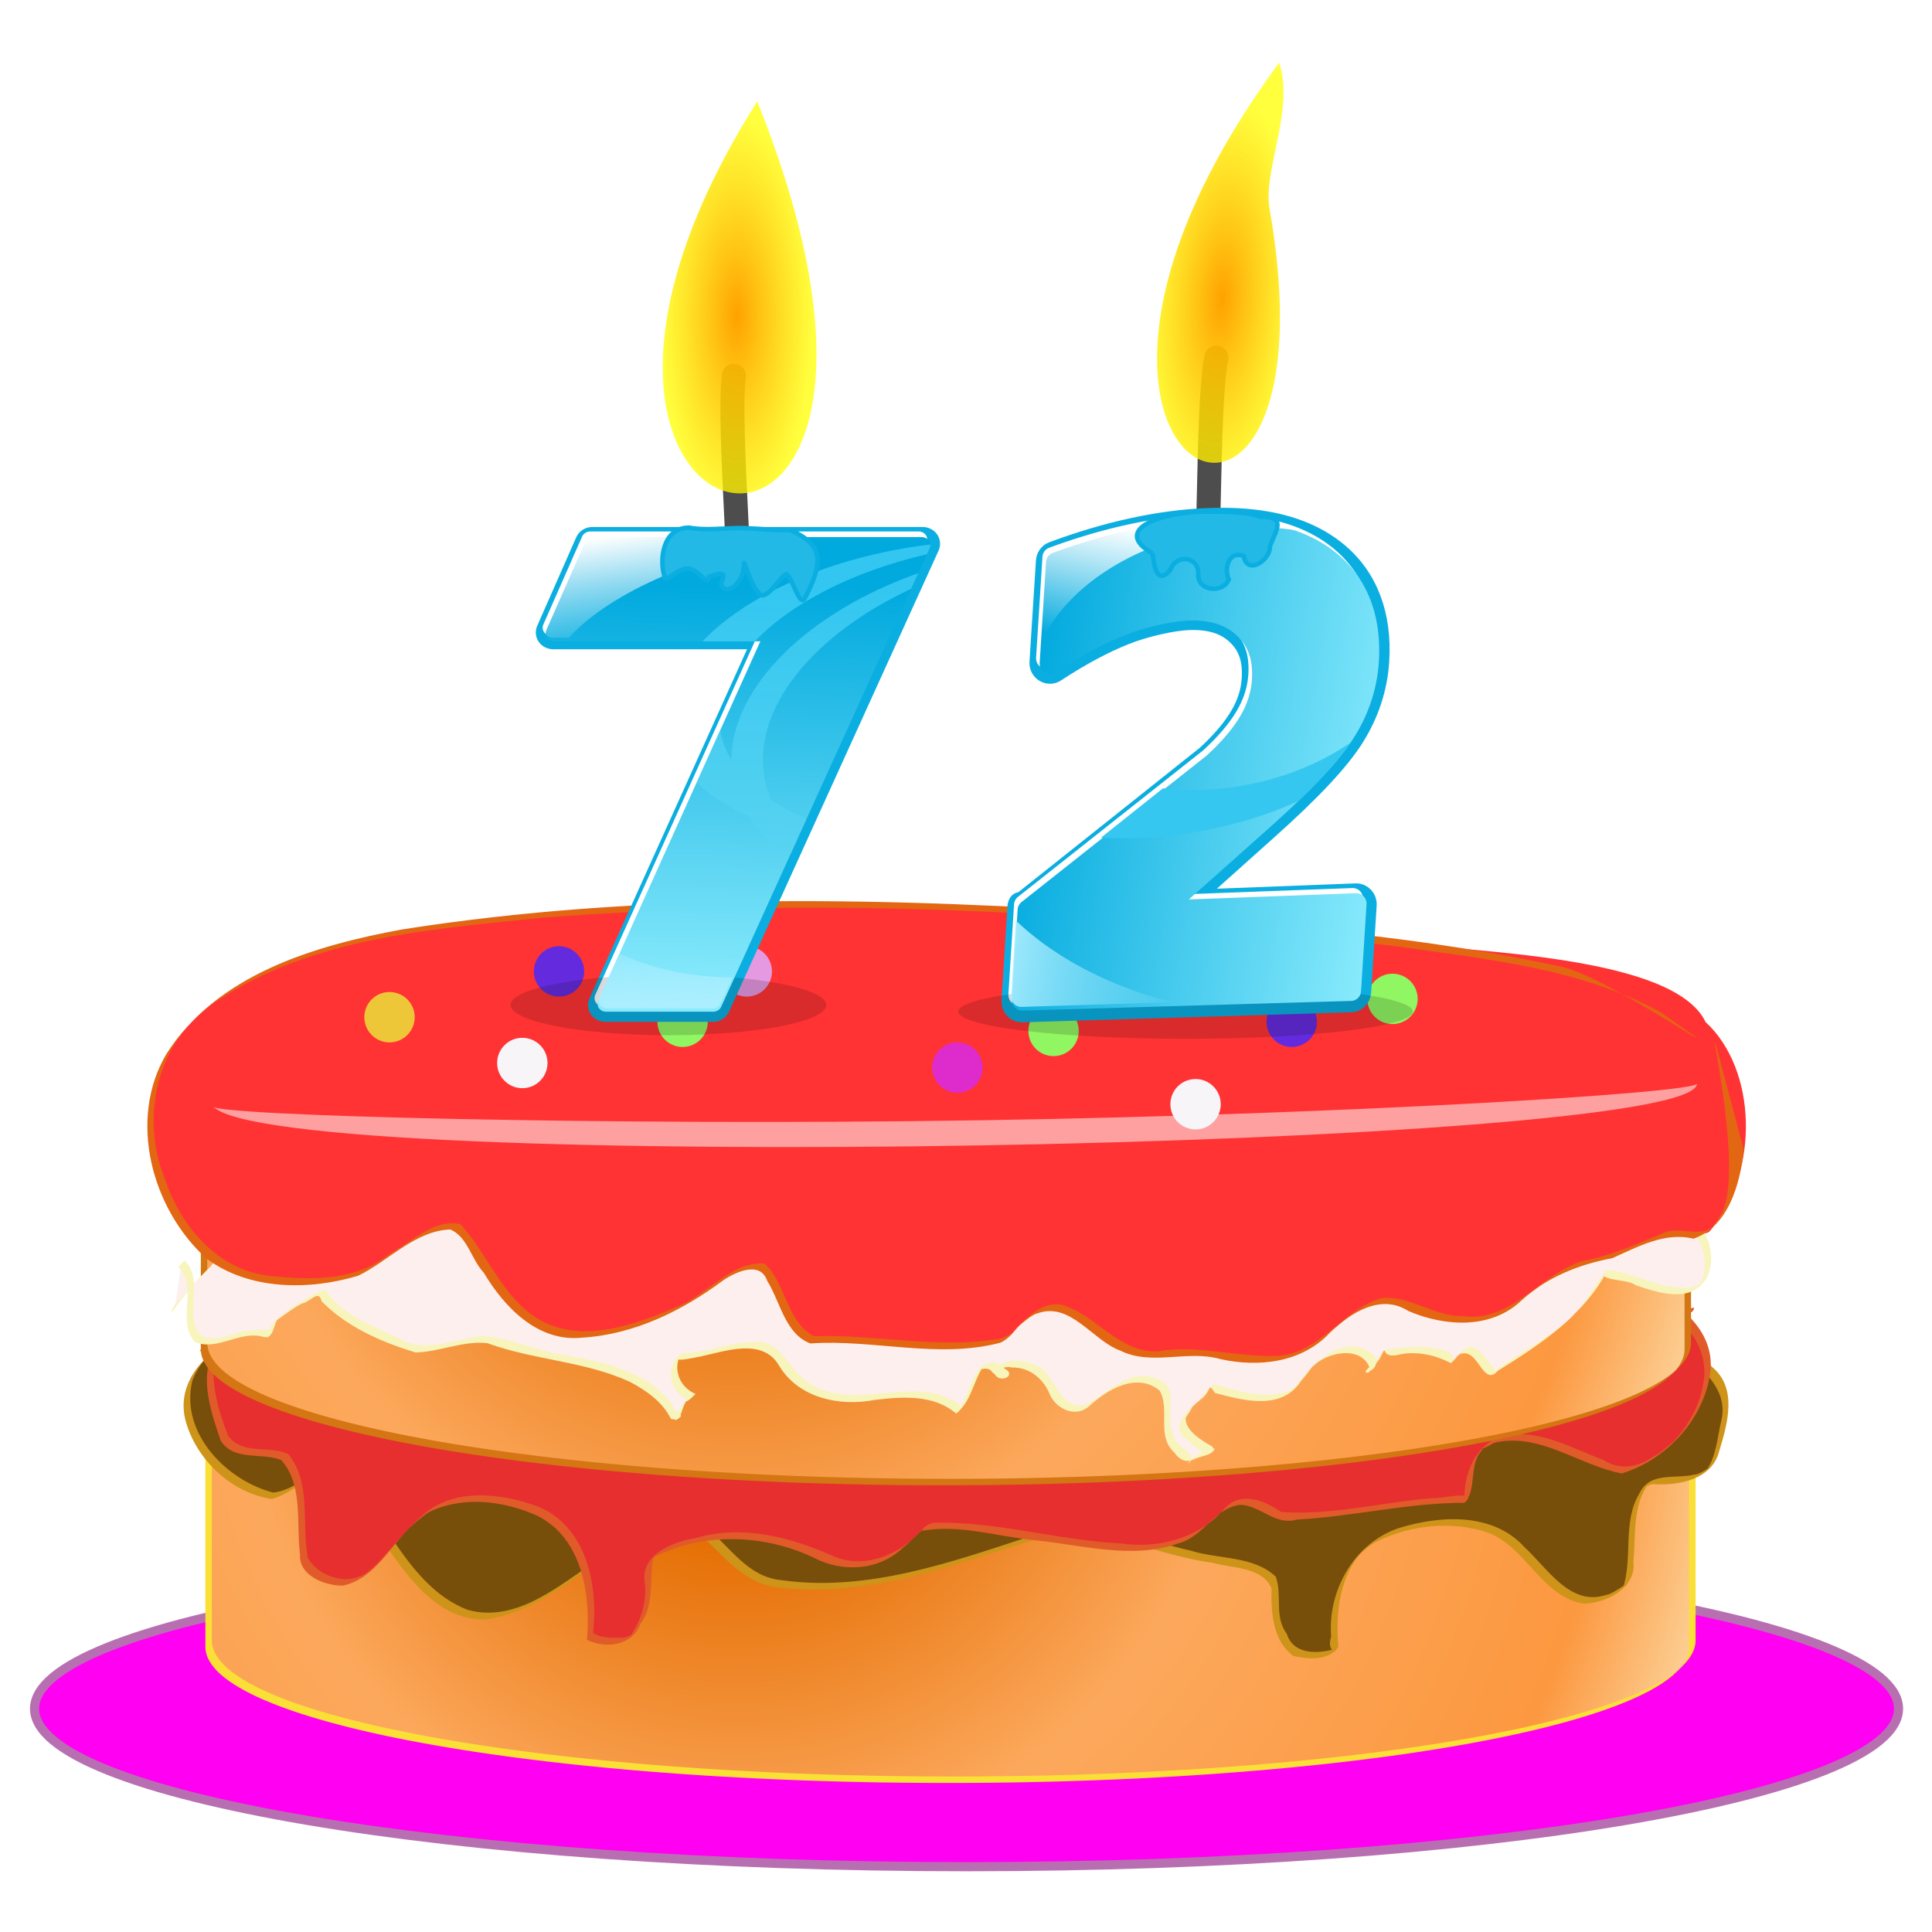
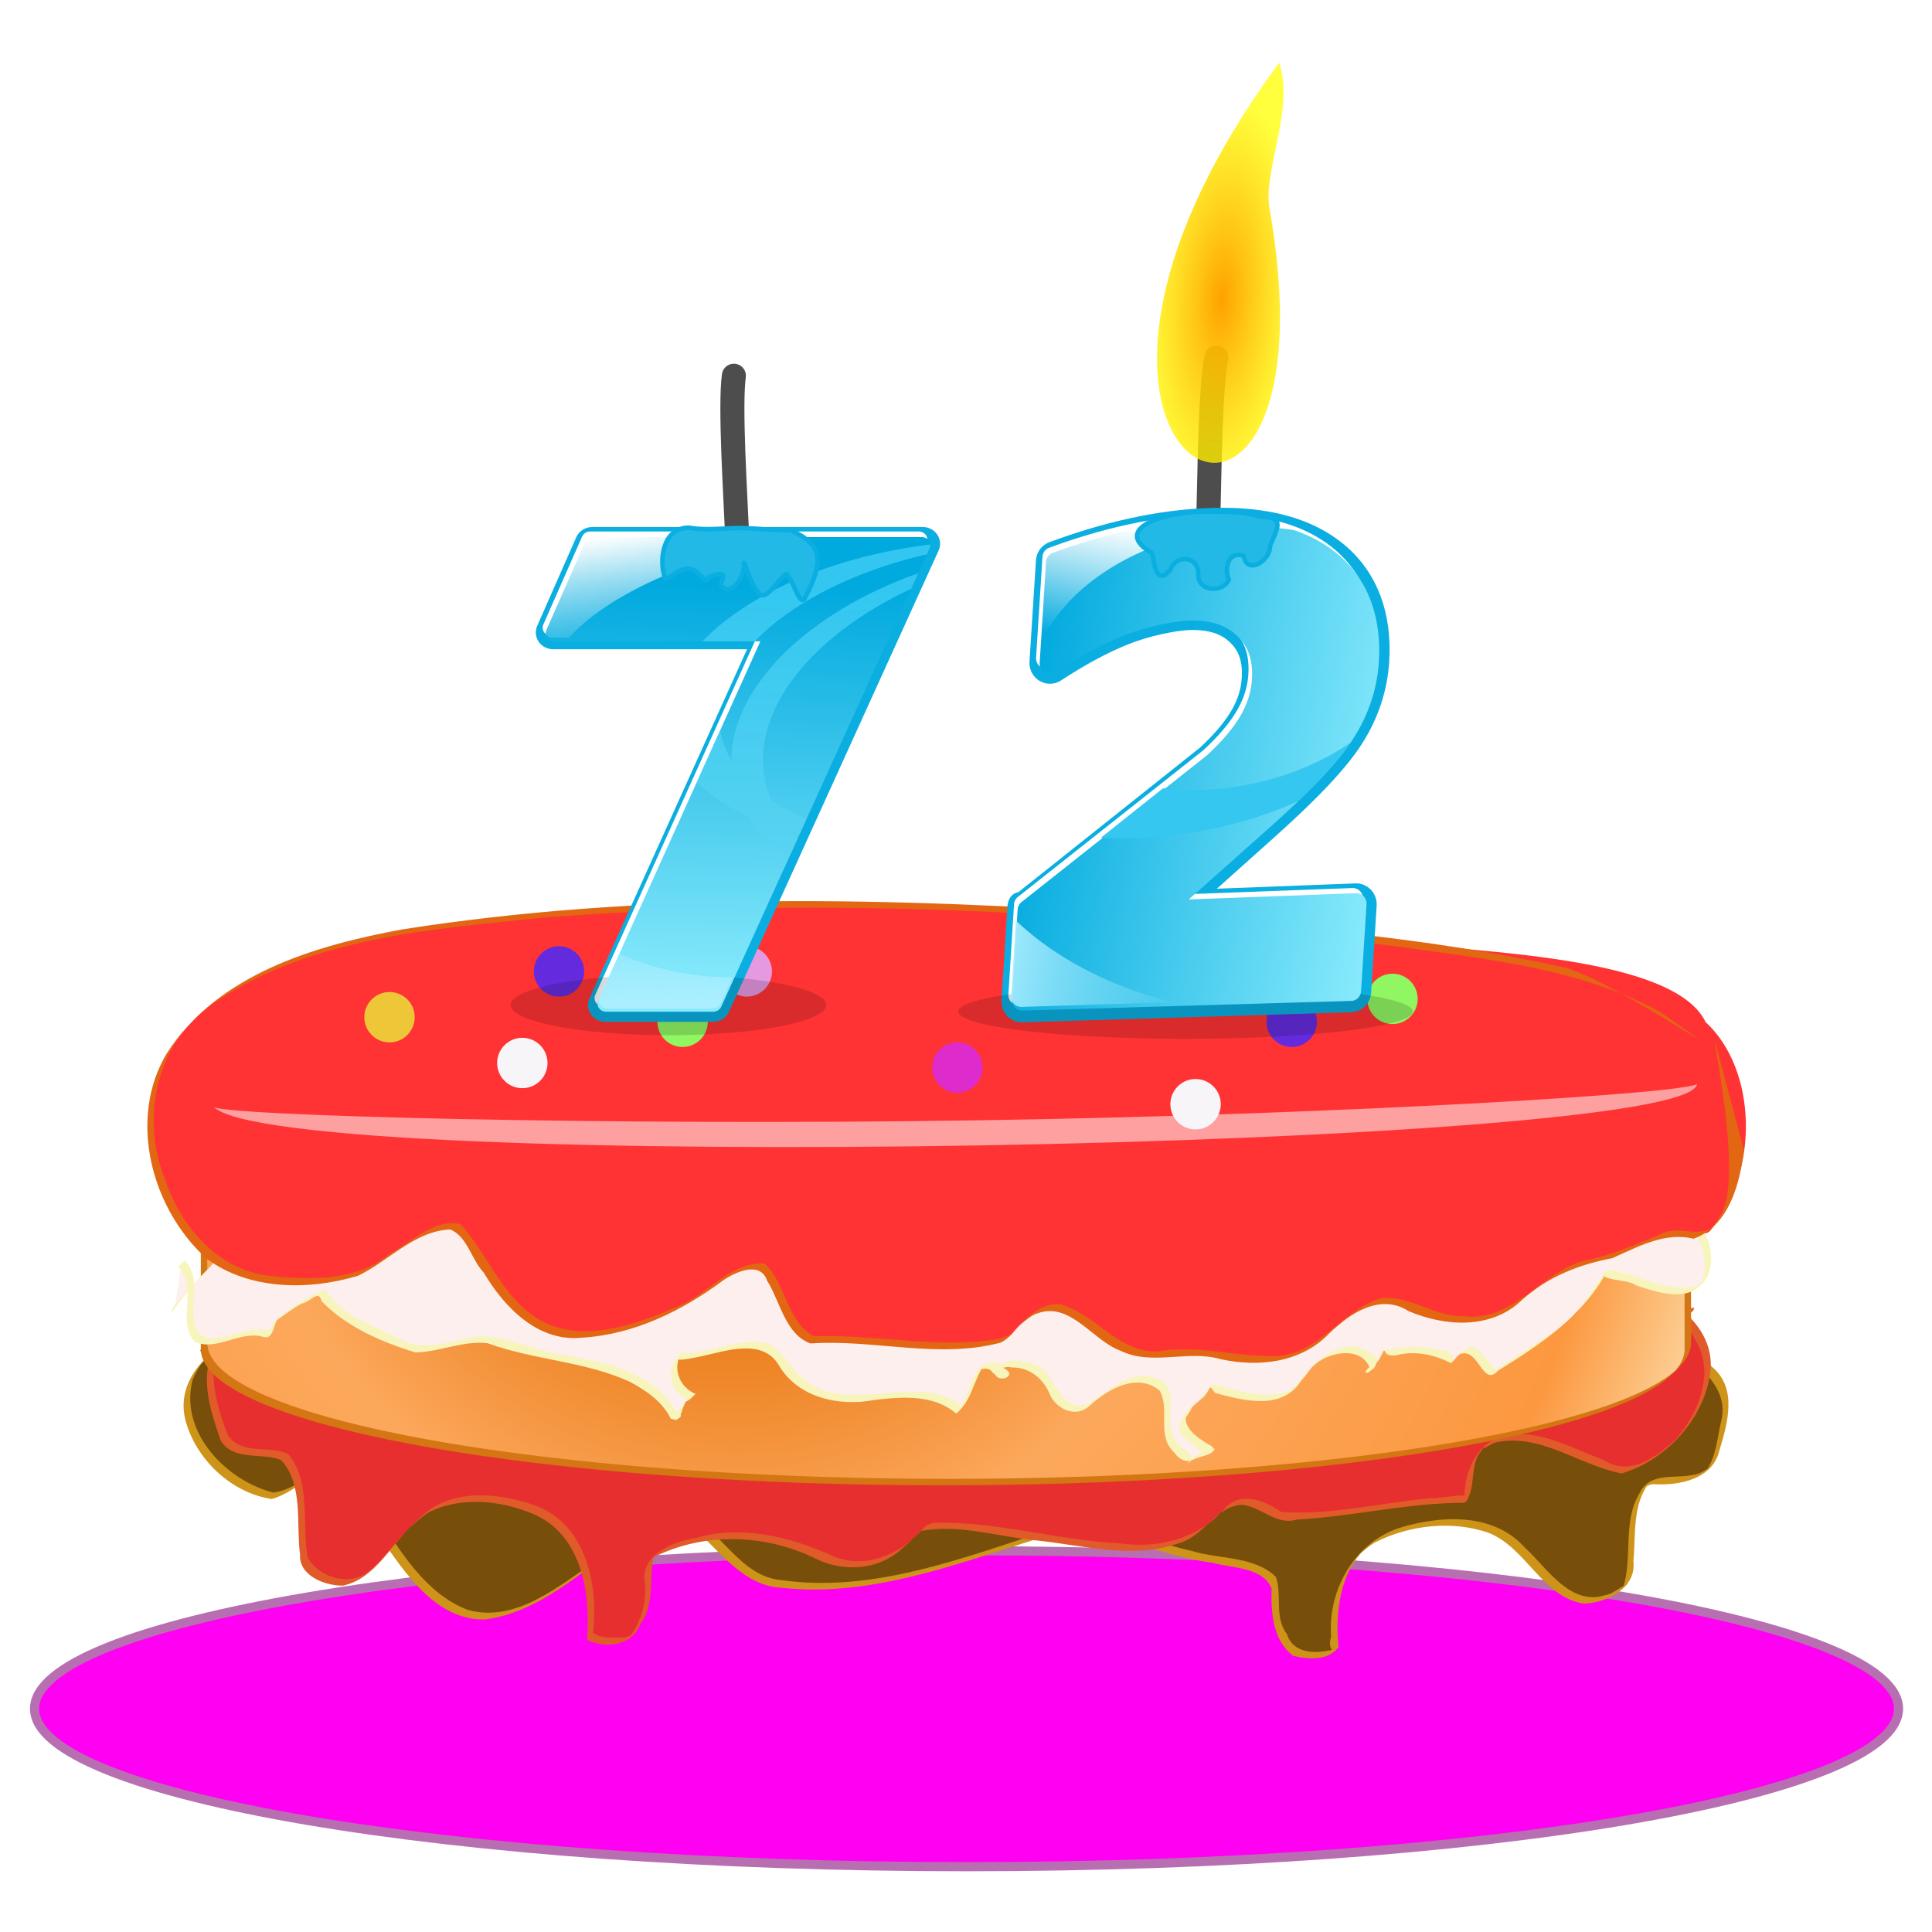
<svg xmlns="http://www.w3.org/2000/svg" xmlns:ns1="http://www.inkscape.org/namespaces/inkscape" xmlns:ns2="http://sodipodi.sourceforge.net/DTD/sodipodi-0.dtd" xmlns:xlink="http://www.w3.org/1999/xlink" id="svg2" viewBox="0 0 333 333" version="1.1" ns1:version="0.92.2 5c3e80d, 2017-08-06" ns2:docname="happy72.svg" width="333" height="333">
  <ns2:namedview id="namedview108" bordercolor="#666666" ns1:pageshadow="2" guidetolerance="10" pagecolor="#ffffff" gridtolerance="10" ns1:zoom="1.7363713" ns1:window-maximized="1" objecttolerance="10" ns1:window-height="856" showgrid="false" borderopacity="1" ns1:current-layer="dp_group003" ns1:cx="188.28125" ns1:cy="147.65625" ns1:window-y="0" ns1:window-x="4" ns1:window-width="1436" ns1:pageopacity="0" ns1:snap-global="false" />
  <defs id="defs4">
    <radialGradient id="grad_dp_001" gradientUnits="userSpaceOnUse" cy="137.9" cx="126.83" r="220.1">
      <stop id="stop7" stop-color="#fca85c" offset="0" />
      <stop id="stop9" stop-color="#e46c00" offset=".11" />
      <stop id="stop11" stop-color="#fca85c" offset=".33" />
      <stop id="stop13" stop-color="#fc9840" offset=".58" />
      <stop id="stop15" stop-color="#fcfcd8" offset=".73" />
      <stop id="stop17" stop-color="black" offset="1" />
    </radialGradient>
    <radialGradient id="grad_dp_003" gradientUnits="userSpaceOnUse" cy="94.377" cx="126.16" r="220.1">
      <stop id="stop33" stop-color="#fca85c" offset="0" />
      <stop id="stop35" stop-color="#e46c00" offset=".11" />
      <stop id="stop37" stop-color="#fca85c" offset=".33" />
      <stop id="stop39" stop-color="#fc9840" offset=".58" />
      <stop id="stop41" stop-color="#fcfcd8" offset=".73" />
      <stop id="stop43" stop-color="black" offset="1" />
    </radialGradient>
    <radialGradient id="radialGradient3046" xlink:href="#grad_dp_001" gradientUnits="userSpaceOnUse" cy="137.9" cx="126.83" r="220.1" ns1:collect="always" />
    <radialGradient id="radialGradient3050" xlink:href="#grad_dp_003" gradientUnits="userSpaceOnUse" cy="94.377" cx="126.16" r="220.1" ns1:collect="always" />
    <filter ns1:collect="always" id="filter3994">
      <feGaussianBlur ns1:collect="always" stdDeviation="0.964" id="feGaussianBlur3996" />
    </filter>
    <linearGradient ns1:collect="always" x1="168" y1="372" gradientTransform="matrix(0.978,0,0,0.978,3.873,610.17)" x2="167" gradientUnits="userSpaceOnUse" y2="308" id="linearGradient4038">
      <stop offset="0" style="stop-color:#aaeeff" id="stop3988" />
      <stop offset="1" style="stop-color:#aaeeff;stop-opacity:0" id="stop3990" />
    </linearGradient>
    <linearGradient ns1:collect="always" x1="277" y1="73" gradientTransform="matrix(0.219,0,0,0.205,77.454,9.571)" x2="273" gradientUnits="userSpaceOnUse" y2="251" id="linearGradient4043">
      <stop offset="0" style="stop-color:#5bdeff" id="stop4015" />
      <stop offset="1" style="stop-color:#57d3f1" id="stop4017" />
    </linearGradient>
    <linearGradient ns1:collect="always" x1="120" y1="644.36" x2="131" gradientUnits="userSpaceOnUse" y2="722.39" id="linearGradient4048" gradientTransform="matrix(0.219,0,0,0.205,77.454,-114.028)">
      <stop offset="0" style="stop-color:#ffffff" id="stop3977" />
      <stop offset="1" style="stop-color:#ffffff;stop-opacity:0" id="stop3979" />
    </linearGradient>
    <linearGradient ns1:collect="always" x1="200" y1="675.36" x2="194" gradientUnits="userSpaceOnUse" y2="965.36" id="linearGradient4052">
      <stop offset="0" style="stop-color:#00a9de" id="stop3951" />
      <stop offset="1" style="stop-color:#88eafc" id="stop3953" />
    </linearGradient>
    <filter ns1:collect="always" id="filter3984">
      <feGaussianBlur ns1:collect="always" stdDeviation="1.294" id="feGaussianBlur3986" />
    </filter>
    <linearGradient ns1:collect="always" x1="190" y1="651.36" x2="192" gradientUnits="userSpaceOnUse" y2="730.36" id="linearGradient3998" gradientTransform="matrix(0.209,0.037,-0.035,0.214,167.552,-130.13)">
      <stop offset="0" style="stop-color:#ffffff" id="stop3940" />
      <stop offset="1" style="stop-color:#ffffff;stop-opacity:0" id="stop3942" />
    </linearGradient>
    <linearGradient ns1:collect="always" xlink:href="#linearGradient4052" id="linearGradient1319" x1="134.934" y1="808.374" x2="396.819" y2="808.374" gradientUnits="userSpaceOnUse" gradientTransform="matrix(0.209,0.037,-0.035,0.214,167.552,-130.13)" />
    <linearGradient ns1:collect="always" xlink:href="#linearGradient4038" id="linearGradient1327" x1="142.744" y1="954.268" x2="281.536" y2="954.268" gradientUnits="userSpaceOnUse" />
    <radialGradient r="1.815" gradientTransform="matrix(5.905,0,0,13.738,-5986.101,-7174.175)" cx="1047.4" cy="507.32" gradientUnits="userSpaceOnUse" xlink:href="#linearGradient3859" id="radialGradient4174" />
    <linearGradient id="linearGradient3859">
      <stop offset="0" stop-color="#ffa100" id="stop8" />
      <stop offset="1" stop-opacity=".757" stop-color="#ff0" id="stop10" />
    </linearGradient>
    <radialGradient r="1.947" gradientTransform="matrix(8.01,0,0,20.28,-4580.408,-2062.463)" cx="535.19" cy="140.297" gradientUnits="userSpaceOnUse" xlink:href="#linearGradient3859" id="radialGradient4172" fx="535.19" fy="140.297" />
    <radialGradient r="1.895" gradientTransform="matrix(6.511,0,0,14.598,-6647.483,-7669.301)" cx="1060.6" cy="512.09" gradientUnits="userSpaceOnUse" xlink:href="#linearGradient3859" id="radialGradient4170" />
    <linearGradient ns1:collect="always" xlink:href="#linearGradient4052" id="linearGradient1585" gradientUnits="userSpaceOnUse" x1="200" y1="675.36" x2="194" y2="965.36" gradientTransform="matrix(0.219,0,0,0.205,77.454,-114.028)" />
    <linearGradient ns1:collect="always" xlink:href="#linearGradient4038" id="linearGradient1587" gradientUnits="userSpaceOnUse" gradientTransform="matrix(0.978,0,0,0.978,3.873,610.17)" x1="168" y1="372" x2="167" y2="308" />
    <radialGradient ns1:collect="always" xlink:href="#linearGradient3859" id="radialGradient1600" gradientUnits="userSpaceOnUse" gradientTransform="matrix(5.782,0,0,15.125,-2967.855,-2136.601)" cx="535.19" cy="140.297" fx="535.19" fy="140.297" r="1.947" />
    <radialGradient ns1:collect="always" xlink:href="#linearGradient3859" id="radialGradient1607" gradientUnits="userSpaceOnUse" gradientTransform="matrix(26.389,2.125,-4.89,73.515,-12887.705,-10979.486)" cx="535.19" cy="140.297" fx="535.19" fy="140.297" r="1.947" />
    <radialGradient ns1:collect="always" xlink:href="#linearGradient3859" id="radialGradient1631" gradientUnits="userSpaceOnUse" gradientTransform="matrix(5.766,0.436,-1.068,15.085,-2738.555,-2366.925)" cx="535.19" cy="140.297" fx="535.19" fy="140.297" r="1.947" />
    <filter ns1:collect="always" style="color-interpolation-filters:sRGB" id="filter1658" x="-0.068" width="1.136" y="-0.276" height="1.553">
      <feGaussianBlur ns1:collect="always" stdDeviation="1.29" id="feGaussianBlur1660" />
    </filter>
    <radialGradient ns1:collect="always" xlink:href="#grad_dp_001" id="radialGradient1668" gradientUnits="userSpaceOnUse" cx="126.83" cy="137.9" r="220.1" />
    <radialGradient ns1:collect="always" xlink:href="#grad_dp_003" id="radialGradient1670" gradientUnits="userSpaceOnUse" cx="126.16" cy="94.377" r="220.1" />
  </defs>
  <g id="dp_group001" transform="matrix(1.179,0,0,1.179,-27.451,82.115)">
    <g id="dp_group003">
      <g id="g1740" transform="translate(4.394,-8.789)">
-         <path ns1:connector-curvature="0" style="fill:#ff00f2;fill-rule:evenodd;stroke:#b86fb1;stroke-width:1.333" d="m 296.44,188.94 c 0,-12.756 -61,-23.097 -136.25,-23.097 -75.248,0 -136.25,10.341 -136.25,23.097 0,12.756 61,23.098 136.25,23.098 75.248,0 136.25,-10.342 136.25,-23.098 z m -90.877,0 c 0,-4.248 -20.313,-7.692 -45.371,-7.692 -25.057,0 -45.37,3.444 -45.37,7.692 0,4.248 20.313,7.692 45.37,7.692 25.058,0 45.371,-3.444 45.371,-7.692 z" id="dp_path002" />
+         <path ns1:connector-curvature="0" style="fill:#ff00f2;fill-rule:evenodd;stroke:#b86fb1;stroke-width:1.333" d="m 296.44,188.94 c 0,-12.756 -61,-23.097 -136.25,-23.097 -75.248,0 -136.25,10.341 -136.25,23.097 0,12.756 61,23.098 136.25,23.098 75.248,0 136.25,-10.342 136.25,-23.098 z m -90.877,0 z" id="dp_path002" />
        <g id="dp_group004">
          <g id="dp_group005">
-             <path ns1:connector-curvature="0" style="fill:url(#radialGradient1668);fill-rule:evenodd" d="m 49.387,139.57 c 0,-11 48.56,-19.917 108.46,-19.917 59.901,0 108.46,8.917 108.46,19.917 v 39.836 c 0,11 -48.56,19.917 -108.46,19.917 -59.901,0 -108.46,-8.917 -108.46,-19.917 z" id="dp_path006" />
            <g id="dp_group007">
-               <path ns1:connector-curvature="0" style="fill:#fae036" d="m 49.861,138.97 0.007,-0.128 0.011,-0.128 0.016,-0.13 0.019,-0.128 0.025,-0.126 0.028,-0.128 0.033,-0.128 0.037,-0.127 0.041,-0.127 0.047,-0.126 0.049,-0.127 0.055,-0.127 0.059,-0.126 0.063,-0.126 0.068,-0.125 0.072,-0.125 0.075,-0.126 0.08,-0.125 0.085,-0.125 0.088,-0.124 0.092,-0.124 0.097,-0.124 0.1,-0.124 0.105,-0.124 0.109,-0.123 0.113,-0.123 0.117,-0.122 0.121,-0.123 -0.944,0.944 0.125,-0.123 0.263,-0.244 0.279,-0.241 0.295,-0.243 0.311,-0.24 0.327,-0.238 0.343,-0.239 0.357,-0.236 0.373,-0.236 0.388,-0.235 0.404,-0.233 0.419,-0.232 0.433,-0.231 0.449,-0.229 0.464,-0.228 0.477,-0.227 0.493,-0.225 0.508,-0.225 0.521,-0.223 0.536,-0.221 0.549,-0.219 0.565,-0.219 0.577,-0.217 0.592,-0.216 0.607,-0.213 0.619,-0.212 0.633,-0.211 0.645,-0.209 0.66,-0.208 0.673,-0.207 0.685,-0.204 0.699,-0.203 0.712,-0.201 0.725,-0.2 0.737,-0.197 0.749,-0.196 0.763,-0.195 0.775,-0.193 0.787,-0.191 0.799,-0.189 0.811,-0.187 0.824,-0.185 0.835,-0.184 0.845,-0.182 0.859,-0.18 0.869,-0.177 0.881,-0.176 0.892,-0.173 0.904,-0.172 0.915,-0.171 0.925,-0.168 0.936,-0.165 0.948,-0.164 0.957,-0.162 0.968,-0.16 0.979,-0.157 0.989,-0.156 0.999,-0.153 1.011,-0.151 1.019,-0.149 1.029,-0.147 1.039,-0.144 1.049,-0.143 1.059,-0.14 1.068,-0.137 1.077,-0.136 1.087,-0.133 1.095,-0.131 1.105,-0.128 1.114,-0.125 1.122,-0.124 1.132,-0.122 1.139,-0.118 1.149,-0.116 1.156,-0.114 1.166,-0.112 1.173,-0.108 1.181,-0.106 1.19,-0.104 1.197,-0.1 1.205,-0.099 1.214,-0.096 1.22,-0.093 1.228,-0.091 1.234,-0.088 1.243,-0.085 1.249,-0.082 1.256,-0.08 1.264,-0.077 1.27,-0.073 1.277,-0.072 1.284,-0.068 1.289,-0.067 1.296,-0.063 1.303,-0.06 1.309,-0.056 1.315,-0.054 1.321,-0.052 1.327,-0.048 1.332,-0.046 1.339,-0.041 1.344,-0.04 1.349,-0.036 1.355,-0.033 1.358,-0.031 1.366,-0.027 1.369,-0.024 1.375,-0.02 1.38,-0.018 1.384,-0.015 1.389,-0.011 1.392,-0.008 1.399,-0.005 1.401,-10e-4 1.401,10e-4 1.399,0.005 1.392,0.008 1.389,0.011 1.384,0.015 1.38,0.018 1.375,0.02 1.369,0.024 1.366,0.027 1.358,0.031 1.355,0.033 1.349,0.036 1.344,0.04 1.339,0.041 1.332,0.046 1.327,0.048 1.321,0.052 1.315,0.054 1.309,0.056 1.303,0.06 1.296,0.063 1.289,0.067 1.284,0.068 1.277,0.072 1.27,0.073 1.264,0.077 1.256,0.08 1.249,0.082 1.243,0.085 1.234,0.088 1.228,0.091 1.22,0.093 1.214,0.096 1.205,0.099 1.197,0.1 1.19,0.104 1.181,0.106 1.173,0.108 1.166,0.112 1.156,0.114 1.149,0.116 1.139,0.118 1.132,0.122 1.122,0.124 1.114,0.125 1.105,0.128 1.095,0.131 1.086,0.133 1.078,0.136 1.068,0.137 1.058,0.14 1.05,0.143 1.038,0.144 1.03,0.147 1.018,0.149 1.011,0.151 0.999,0.153 0.989,0.156 0.979,0.157 0.968,0.16 0.957,0.162 0.948,0.164 0.936,0.165 0.925,0.168 0.915,0.171 0.904,0.172 0.892,0.173 0.881,0.176 0.87,0.177 0.858,0.18 0.846,0.182 0.834,0.184 0.824,0.185 0.811,0.187 0.799,0.189 0.786,0.191 0.775,0.193 0.763,0.195 0.749,0.196 0.737,0.197 0.726,0.2 0.712,0.201 0.698,0.203 0.686,0.204 0.673,0.207 0.66,0.208 0.645,0.209 0.634,0.211 0.618,0.212 0.607,0.213 0.592,0.216 0.577,0.217 0.566,0.219 0.549,0.219 0.536,0.221 0.521,0.223 0.508,0.225 0.494,0.225 0.477,0.227 0.464,0.228 0.449,0.229 0.434,0.231 0.418,0.232 0.404,0.233 0.388,0.235 0.374,0.236 0.357,0.236 0.343,0.239 0.326,0.238 0.311,0.24 0.295,0.243 0.278,0.241 0.263,0.244 0.125,0.123 0.122,0.123 0.117,0.122 0.113,0.123 0.11,0.123 0.105,0.124 0.1,0.124 0.097,0.124 0.092,0.124 0.088,0.124 0.086,0.125 0.08,0.125 0.074,0.126 0.072,0.125 0.068,0.125 0.063,0.126 0.059,0.126 0.054,0.127 0.05,0.127 0.046,0.126 0.042,0.127 0.037,0.127 0.033,0.128 0.028,0.128 0.026,0.126 0.018,0.128 0.016,0.13 0.011,0.128 0.007,0.128 0.002,0.129 v 39.836 l -0.002,0.129 -0.007,0.128 -0.011,0.128 -0.016,0.13 -0.018,0.128 -0.026,0.126 -0.028,0.128 -0.033,0.128 -0.037,0.127 -0.042,0.127 -0.046,0.126 -0.05,0.127 -0.054,0.127 -0.059,0.126 -0.063,0.126 -0.068,0.125 -0.072,0.125 -0.074,0.126 -0.08,0.125 -0.086,0.125 -0.088,0.124 -0.092,0.124 -0.097,0.124 -0.1,0.124 -0.105,0.124 -0.11,0.123 -0.113,0.123 -0.117,0.122 -0.122,0.123 0.944,-0.944 -0.125,0.123 -0.263,0.244 -0.278,0.241 -0.295,0.243 -0.311,0.24 -0.326,0.238 -0.343,0.239 -0.357,0.236 -0.374,0.236 -0.388,0.235 -0.404,0.233 -0.418,0.232 -0.434,0.231 -0.449,0.229 -0.464,0.228 -0.477,0.227 -0.494,0.225 -0.508,0.225 -0.521,0.223 -0.536,0.221 -0.549,0.219 -0.566,0.219 -0.577,0.217 -0.592,0.216 -0.607,0.213 -0.618,0.212 -0.634,0.211 -0.645,0.209 -0.66,0.208 -0.673,0.207 -0.686,0.204 -0.698,0.203 -0.712,0.201 -0.726,0.2 -0.737,0.197 -0.749,0.196 -0.763,0.195 -0.775,0.193 -0.786,0.191 -0.799,0.189 -0.811,0.187 -0.824,0.185 -0.834,0.184 -0.846,0.182 -0.858,0.18 -0.87,0.177 -0.881,0.176 -0.892,0.173 -0.904,0.172 -0.915,0.171 -0.925,0.168 -0.936,0.165 -0.948,0.164 -0.957,0.162 -0.968,0.16 -0.979,0.157 -0.989,0.156 -0.999,0.153 -1.011,0.151 -1.018,0.149 -1.03,0.147 -1.038,0.144 -1.05,0.143 -1.058,0.14 -1.068,0.137 -1.078,0.136 -1.086,0.133 -1.095,0.131 -1.105,0.128 -1.114,0.125 -1.122,0.124 -1.132,0.122 -1.139,0.118 -1.149,0.116 -1.156,0.114 -1.166,0.112 -1.173,0.108 -1.181,0.106 -1.19,0.104 -1.197,0.1 -1.205,0.099 -1.214,0.096 -1.22,0.093 -1.228,0.091 -1.234,0.088 -1.243,0.085 -1.249,0.082 -1.256,0.08 -1.264,0.077 -1.27,0.073 -1.277,0.072 -1.284,0.068 -1.289,0.067 -1.296,0.063 -1.303,0.06 -1.309,0.056 -1.315,0.054 -1.321,0.052 -1.327,0.048 -1.332,0.046 -1.339,0.041 -1.344,0.04 -1.349,0.036 -1.355,0.033 -1.358,0.031 -1.366,0.027 -1.369,0.024 -1.375,0.02 -1.38,0.018 -1.384,0.015 -1.389,0.011 -1.392,0.008 -1.399,0.005 -1.401,0.001 -1.401,-0.001 -1.399,-0.005 -1.392,-0.008 -1.389,-0.011 -1.384,-0.015 -1.38,-0.018 -1.375,-0.02 -1.369,-0.024 -1.366,-0.027 -1.358,-0.031 -1.355,-0.033 -1.349,-0.036 -1.344,-0.04 -1.339,-0.041 -1.332,-0.046 -1.327,-0.048 -1.321,-0.052 -1.315,-0.054 -1.309,-0.056 -1.303,-0.06 -1.296,-0.063 -1.289,-0.067 -1.284,-0.068 -1.277,-0.072 -1.27,-0.073 -1.264,-0.077 -1.256,-0.08 -1.249,-0.082 -1.243,-0.085 -1.234,-0.088 -1.228,-0.091 -1.22,-0.093 -1.214,-0.096 -1.205,-0.099 -1.197,-0.1 -1.19,-0.104 -1.181,-0.106 -1.173,-0.108 -1.166,-0.112 -1.156,-0.114 -1.149,-0.116 -1.139,-0.118 -1.132,-0.122 -1.122,-0.124 -1.114,-0.125 -1.105,-0.128 -1.095,-0.131 -1.087,-0.133 -1.077,-0.136 -1.068,-0.137 -1.059,-0.14 -1.049,-0.143 -1.039,-0.144 -1.029,-0.147 -1.019,-0.149 -1.011,-0.151 -0.999,-0.153 -0.989,-0.156 -0.979,-0.157 -0.968,-0.16 -0.957,-0.162 -0.948,-0.164 -0.936,-0.165 -0.925,-0.168 -0.915,-0.171 -0.904,-0.172 -0.892,-0.173 -0.881,-0.176 -0.869,-0.177 -0.859,-0.18 -0.845,-0.182 -0.835,-0.184 -0.824,-0.185 -0.811,-0.187 -0.799,-0.189 -0.787,-0.191 -0.775,-0.193 -0.763,-0.195 -0.749,-0.196 -0.737,-0.197 -0.725,-0.2 -0.712,-0.201 -0.699,-0.203 -0.685,-0.204 -0.673,-0.207 -0.66,-0.208 -0.645,-0.209 -0.633,-0.211 -0.619,-0.212 -0.607,-0.213 -0.592,-0.216 -0.577,-0.217 -0.565,-0.219 -0.549,-0.219 -0.536,-0.221 -0.521,-0.223 -0.508,-0.225 -0.493,-0.225 -0.477,-0.227 -0.464,-0.228 -0.449,-0.229 -0.433,-0.231 -0.419,-0.232 -0.404,-0.233 -0.388,-0.235 -0.373,-0.236 -0.357,-0.236 -0.343,-0.239 -0.327,-0.238 -0.311,-0.24 -0.295,-0.243 -0.279,-0.241 -0.263,-0.244 -0.125,-0.123 -0.121,-0.123 -0.117,-0.122 -0.113,-0.123 -0.109,-0.123 -0.105,-0.124 -0.1,-0.124 -0.097,-0.124 -0.092,-0.124 -0.088,-0.124 -0.085,-0.125 -0.08,-0.125 -0.075,-0.126 -0.072,-0.125 -0.068,-0.125 -0.063,-0.126 -0.059,-0.126 -0.055,-0.127 -0.049,-0.127 -0.047,-0.126 -0.041,-0.127 -0.037,-0.127 -0.033,-0.128 -0.028,-0.128 -0.025,-0.126 -0.019,-0.128 -0.016,-0.13 -0.011,-0.128 -0.007,-0.128 -0.003,-0.129 v -39.836 l 0.003,-0.129 -0.944,0.944 -0.003,0.129 v 39.836 l 0.003,0.129 0.007,0.128 0.011,0.128 0.016,0.13 0.019,0.128 0.025,0.126 0.028,0.128 0.033,0.128 0.037,0.127 0.041,0.127 0.047,0.126 0.049,0.127 0.055,0.127 0.059,0.126 0.063,0.126 0.068,0.125 0.072,0.125 0.075,0.126 0.08,0.125 0.085,0.125 0.088,0.124 0.092,0.124 0.097,0.124 0.1,0.124 0.105,0.124 0.109,0.123 0.113,0.123 0.117,0.122 0.121,0.123 0.125,0.123 0.263,0.244 0.279,0.241 0.295,0.243 0.311,0.24 0.327,0.238 0.343,0.239 0.357,0.236 0.373,0.236 0.388,0.235 0.404,0.233 0.419,0.232 0.433,0.231 0.449,0.229 0.464,0.228 0.477,0.227 0.493,0.225 0.508,0.225 0.521,0.223 0.536,0.221 0.549,0.219 0.565,0.219 0.577,0.217 0.592,0.216 0.607,0.213 0.619,0.212 0.633,0.211 0.645,0.209 0.66,0.208 0.673,0.207 0.685,0.204 0.699,0.203 0.712,0.201 0.725,0.2 0.737,0.197 0.749,0.196 0.763,0.195 0.775,0.193 0.787,0.191 0.799,0.189 0.811,0.187 0.824,0.185 0.835,0.184 0.845,0.182 0.859,0.18 0.869,0.177 0.881,0.176 0.892,0.173 0.904,0.172 0.915,0.171 0.925,0.168 0.936,0.165 0.948,0.164 0.957,0.162 0.968,0.16 0.979,0.157 0.989,0.156 0.999,0.153 1.011,0.151 1.019,0.149 1.029,0.147 1.039,0.144 1.049,0.143 1.059,0.14 1.068,0.137 1.077,0.136 1.087,0.133 1.095,0.131 1.105,0.128 1.114,0.125 1.122,0.124 1.132,0.122 1.139,0.118 1.149,0.116 1.156,0.114 1.166,0.112 1.173,0.108 1.181,0.106 1.19,0.104 1.197,0.1 1.205,0.099 1.214,0.096 1.22,0.093 1.228,0.091 1.234,0.088 1.243,0.085 1.249,0.082 1.256,0.08 1.264,0.077 1.27,0.073 1.277,0.072 1.284,0.068 1.289,0.067 1.296,0.063 1.303,0.06 1.309,0.056 1.315,0.054 1.321,0.052 1.327,0.048 1.332,0.046 1.339,0.041 1.344,0.04 1.349,0.036 1.355,0.033 1.358,0.031 1.366,0.027 1.369,0.024 1.375,0.02 1.38,0.018 1.384,0.015 1.389,0.011 1.392,0.008 1.399,0.005 1.401,0.001 1.401,-0.001 1.399,-0.005 1.392,-0.008 1.389,-0.011 1.384,-0.015 1.38,-0.018 1.375,-0.02 1.369,-0.024 1.366,-0.027 1.358,-0.031 1.355,-0.033 1.349,-0.036 1.344,-0.04 1.339,-0.041 1.332,-0.046 1.327,-0.048 1.321,-0.052 1.315,-0.054 1.309,-0.056 1.303,-0.06 1.296,-0.063 1.289,-0.067 1.284,-0.068 1.277,-0.072 1.27,-0.073 1.264,-0.077 1.256,-0.08 1.249,-0.082 1.243,-0.085 1.234,-0.088 1.228,-0.091 1.22,-0.093 1.214,-0.096 1.205,-0.099 1.197,-0.1 1.19,-0.104 1.181,-0.106 1.173,-0.108 1.166,-0.112 1.156,-0.114 1.149,-0.116 1.139,-0.118 1.132,-0.122 1.122,-0.124 1.114,-0.125 1.105,-0.128 1.095,-0.131 1.086,-0.133 1.078,-0.136 1.068,-0.137 1.058,-0.14 1.05,-0.143 1.038,-0.144 1.03,-0.147 1.018,-0.149 1.011,-0.151 0.999,-0.153 0.989,-0.156 0.979,-0.157 0.968,-0.16 0.957,-0.162 0.948,-0.164 0.936,-0.165 0.925,-0.168 0.915,-0.171 0.904,-0.172 0.892,-0.173 0.881,-0.176 0.87,-0.177 0.858,-0.18 0.846,-0.182 0.834,-0.184 0.824,-0.185 0.811,-0.187 0.799,-0.189 0.786,-0.191 0.775,-0.193 0.763,-0.195 0.749,-0.196 0.737,-0.197 0.726,-0.2 0.712,-0.201 0.698,-0.203 0.686,-0.204 0.673,-0.207 0.66,-0.208 0.645,-0.209 0.634,-0.211 0.618,-0.212 0.607,-0.213 0.592,-0.216 0.577,-0.217 0.566,-0.219 0.549,-0.219 0.536,-0.221 0.521,-0.223 0.508,-0.225 0.494,-0.225 0.477,-0.227 0.464,-0.228 0.449,-0.229 0.434,-0.231 0.418,-0.232 0.404,-0.233 0.388,-0.235 0.374,-0.236 0.357,-0.236 0.343,-0.239 0.326,-0.238 0.311,-0.24 0.295,-0.243 0.278,-0.241 0.263,-0.244 0.125,-0.123 0.944,-0.944 0.122,-0.123 0.117,-0.122 0.113,-0.123 0.11,-0.123 0.105,-0.124 0.1,-0.124 0.097,-0.124 0.092,-0.124 0.088,-0.124 0.086,-0.125 0.08,-0.125 0.074,-0.126 0.072,-0.125 0.068,-0.125 0.063,-0.126 0.059,-0.126 0.054,-0.127 0.05,-0.127 0.046,-0.126 0.042,-0.127 0.037,-0.127 0.033,-0.128 0.028,-0.128 0.026,-0.126 0.018,-0.128 0.016,-0.13 0.011,-0.128 0.007,-0.128 0.002,-0.129 v -39.836 l -0.002,-0.129 -0.007,-0.128 -0.011,-0.128 -0.016,-0.13 -0.018,-0.128 -0.026,-0.126 -0.028,-0.128 -0.033,-0.128 -0.037,-0.127 -0.042,-0.127 -0.046,-0.126 -0.05,-0.127 -0.054,-0.127 -0.059,-0.126 -0.063,-0.126 -0.068,-0.125 -0.072,-0.125 -0.074,-0.126 -0.08,-0.125 -0.086,-0.125 -0.088,-0.124 -0.092,-0.124 -0.097,-0.124 -0.1,-0.124 -0.105,-0.124 -0.11,-0.123 -0.113,-0.123 -0.117,-0.122 -0.122,-0.123 -0.125,-0.123 -0.263,-0.244 -0.278,-0.241 -0.295,-0.243 -0.311,-0.24 -0.326,-0.238 -0.343,-0.239 -0.357,-0.236 -0.374,-0.236 -0.388,-0.235 -0.404,-0.233 -0.418,-0.232 -0.434,-0.231 -0.449,-0.229 -0.464,-0.228 -0.477,-0.227 -0.494,-0.225 -0.508,-0.225 -0.521,-0.223 -0.536,-0.221 -0.549,-0.219 -0.566,-0.219 -0.577,-0.217 -0.592,-0.216 -0.607,-0.213 -0.618,-0.212 -0.634,-0.211 -0.645,-0.209 -0.66,-0.208 -0.673,-0.207 -0.686,-0.204 -0.698,-0.203 -0.712,-0.201 -0.726,-0.2 -0.737,-0.197 -0.749,-0.196 -0.763,-0.195 -0.775,-0.193 -0.786,-0.191 -0.799,-0.189 -0.811,-0.187 -0.824,-0.185 -0.834,-0.184 -0.846,-0.182 -0.858,-0.18 -0.87,-0.177 -0.881,-0.176 -0.892,-0.173 -0.904,-0.172 -0.915,-0.171 -0.925,-0.168 -0.936,-0.165 -0.948,-0.164 -0.957,-0.162 -0.968,-0.16 -0.979,-0.157 -0.989,-0.156 -0.999,-0.153 -1.011,-0.151 -1.018,-0.149 -1.03,-0.147 -1.038,-0.144 -1.05,-0.143 -1.058,-0.14 -1.068,-0.137 -1.078,-0.136 -1.086,-0.133 -1.095,-0.131 -1.105,-0.128 -1.114,-0.125 -1.122,-0.124 -1.132,-0.122 -1.139,-0.118 -1.149,-0.116 -1.156,-0.114 -1.166,-0.112 -1.173,-0.108 -1.181,-0.106 -1.19,-0.104 -1.197,-0.1 -1.205,-0.099 -1.214,-0.096 -1.22,-0.093 -1.228,-0.091 -1.234,-0.088 -1.243,-0.085 -1.249,-0.082 -1.256,-0.08 -1.264,-0.077 -1.27,-0.073 -1.277,-0.072 -1.284,-0.068 -1.289,-0.067 -1.296,-0.063 -1.303,-0.06 -1.309,-0.056 -1.315,-0.054 -1.321,-0.052 -1.327,-0.048 -1.332,-0.046 -1.339,-0.041 -1.344,-0.04 -1.349,-0.036 -1.355,-0.033 -1.358,-0.031 -1.366,-0.027 -1.369,-0.024 -1.375,-0.02 -1.38,-0.018 -1.384,-0.015 -1.389,-0.011 -1.392,-0.008 -1.399,-0.005 -1.401,-0.001 -1.401,0.001 -1.399,0.005 -1.392,0.008 -1.389,0.011 -1.384,0.015 -1.38,0.018 -1.375,0.02 -1.369,0.024 -1.366,0.027 -1.358,0.031 -1.355,0.033 -1.349,0.036 -1.344,0.04 -1.339,0.041 -1.332,0.046 -1.327,0.048 -1.321,0.052 -1.315,0.054 -1.309,0.056 -1.303,0.06 -1.296,0.063 -1.289,0.067 -1.284,0.068 -1.277,0.072 -1.27,0.073 -1.264,0.077 -1.256,0.08 -1.249,0.082 -1.243,0.085 -1.234,0.088 -1.228,0.091 -1.22,0.093 -1.214,0.096 -1.205,0.099 -1.197,0.1 -1.19,0.104 -1.181,0.106 -1.173,0.108 -1.166,0.112 -1.156,0.114 -1.149,0.116 -1.139,0.118 -1.132,0.122 -1.122,0.124 -1.114,0.125 -1.105,0.128 -1.095,0.131 -1.087,0.133 -1.077,0.136 -1.068,0.137 -1.059,0.14 -1.049,0.143 -1.039,0.144 -1.029,0.147 -1.019,0.149 -1.011,0.151 -0.999,0.153 -0.989,0.156 -0.979,0.157 -0.968,0.16 -0.957,0.162 -0.948,0.164 -0.936,0.165 -0.925,0.168 -0.915,0.171 -0.904,0.172 -0.892,0.173 -0.881,0.176 -0.869,0.177 -0.859,0.18 -0.845,0.182 -0.835,0.184 -0.824,0.185 -0.811,0.187 -0.799,0.189 -0.787,0.191 -0.775,0.193 -0.763,0.195 -0.749,0.196 -0.737,0.197 -0.725,0.2 -0.712,0.201 -0.699,0.203 -0.685,0.204 -0.673,0.207 -0.66,0.208 -0.645,0.209 -0.633,0.211 -0.619,0.212 -0.607,0.213 -0.592,0.216 -0.577,0.217 -0.565,0.219 -0.549,0.219 -0.536,0.221 -0.521,0.223 -0.508,0.225 -0.493,0.225 -0.477,0.227 -0.464,0.228 -0.449,0.229 -0.433,0.231 -0.419,0.232 -0.404,0.233 -0.388,0.235 -0.373,0.236 -0.357,0.236 -0.343,0.239 -0.327,0.238 -0.311,0.24 -0.295,0.243 -0.279,0.241 -0.263,0.244 -0.125,0.123 -0.944,0.944 -0.121,0.123 -0.117,0.122 -0.113,0.123 -0.109,0.123 -0.105,0.124 -0.1,0.124 -0.097,0.124 -0.092,0.124 -0.088,0.124 -0.085,0.125 -0.08,0.125 -0.075,0.126 -0.072,0.125 -0.068,0.125 -0.063,0.126 -0.059,0.126 -0.055,0.127 -0.049,0.127 -0.047,0.126 -0.041,0.127 -0.037,0.127 -0.033,0.128 -0.028,0.128 -0.025,0.126 -0.019,0.128 -0.016,0.13 -0.011,0.128 -0.007,0.128 z" id="dp_path008" />
-             </g>
+               </g>
          </g>
          <g id="dp_group009">
            <path ns1:connector-curvature="0" style="fill:url(#radialGradient3046);fill-rule:evenodd" d="m 266.31,139.57 c 0,11 -48.56,19.917 -108.46,19.917 -59.901,0 -108.46,-8.917 -108.46,-19.917" id="dp_path010" />
            <g id="dp_group011">
              <path ns1:connector-curvature="0" style="fill:#fae036" d="m 265.84,140.04 -0.002,0.129 -0.007,0.128 -0.011,0.128 -0.016,0.13 -0.018,0.128 -0.026,0.126 -0.028,0.128 -0.033,0.128 -0.037,0.127 -0.042,0.127 -0.046,0.126 -0.05,0.127 -0.054,0.127 -0.059,0.126 -0.063,0.126 -0.068,0.125 -0.072,0.125 -0.074,0.126 -0.08,0.125 -0.086,0.125 -0.088,0.124 -0.092,0.124 -0.097,0.124 -0.1,0.124 -0.105,0.124 -0.11,0.123 -0.113,0.123 -0.117,0.122 -0.122,0.123 0.944,-0.944 -0.125,0.123 -0.263,0.244 -0.278,0.241 -0.295,0.243 -0.311,0.24 -0.326,0.238 -0.343,0.239 -0.357,0.236 -0.374,0.236 -0.388,0.235 -0.404,0.233 -0.418,0.232 -0.434,0.231 -0.449,0.229 -0.464,0.228 -0.477,0.227 -0.494,0.225 -0.508,0.225 -0.521,0.223 -0.536,0.221 -0.549,0.219 -0.566,0.219 -0.577,0.217 -0.592,0.216 -0.607,0.213 -0.618,0.212 -0.634,0.211 -0.645,0.209 -0.66,0.208 -0.673,0.207 -0.686,0.204 -0.698,0.203 -0.712,0.201 -0.726,0.2 -0.737,0.197 -0.749,0.196 -0.763,0.195 -0.775,0.193 -0.786,0.191 -0.799,0.189 -0.811,0.187 -0.824,0.185 -0.834,0.184 -0.846,0.182 -0.858,0.18 -0.87,0.177 -0.881,0.176 -0.892,0.173 -0.904,0.172 -0.915,0.171 -0.925,0.168 -0.936,0.165 -0.948,0.164 -0.957,0.162 -0.968,0.16 -0.979,0.157 -0.989,0.156 -0.999,0.153 -1.011,0.151 -1.018,0.149 -1.03,0.147 -1.038,0.144 -1.05,0.143 -1.058,0.14 -1.068,0.137 -1.078,0.136 -1.086,0.133 -1.095,0.131 -1.105,0.128 -1.114,0.125 -1.122,0.124 -1.132,0.122 -1.139,0.118 -1.149,0.116 -1.156,0.114 -1.166,0.112 -1.173,0.108 -1.181,0.106 -1.19,0.104 -1.197,0.1 -1.205,0.099 -1.214,0.096 -1.22,0.093 -1.228,0.091 -1.234,0.088 -1.243,0.085 -1.249,0.082 -1.256,0.08 -1.264,0.077 -1.27,0.073 -1.277,0.072 -1.284,0.068 -1.289,0.067 -1.296,0.063 -1.303,0.06 -1.309,0.056 -1.315,0.054 -1.321,0.052 -1.327,0.048 -1.332,0.046 -1.339,0.041 -1.344,0.04 -1.349,0.036 -1.355,0.033 -1.358,0.031 -1.366,0.027 -1.369,0.024 -1.375,0.02 -1.38,0.018 -1.384,0.015 -1.389,0.011 -1.392,0.008 -1.399,0.005 -1.401,0.001 -1.401,-0.001 -1.399,-0.005 -1.392,-0.008 -1.389,-0.011 -1.384,-0.015 -1.38,-0.018 -1.375,-0.02 -1.369,-0.024 -1.366,-0.027 -1.358,-0.031 -1.355,-0.033 -1.349,-0.036 -1.344,-0.04 -1.339,-0.041 -1.332,-0.046 -1.327,-0.048 -1.321,-0.052 -1.315,-0.054 -1.309,-0.056 -1.303,-0.06 -1.296,-0.063 -1.289,-0.067 -1.284,-0.068 -1.277,-0.072 -1.27,-0.073 -1.264,-0.077 -1.256,-0.08 -1.249,-0.082 -1.243,-0.085 -1.234,-0.088 -1.228,-0.091 -1.22,-0.093 -1.214,-0.096 -1.205,-0.099 -1.197,-0.1 -1.19,-0.104 -1.181,-0.106 -1.173,-0.108 -1.166,-0.112 -1.156,-0.114 -1.149,-0.116 -1.139,-0.118 -1.132,-0.122 -1.122,-0.124 -1.114,-0.125 -1.105,-0.128 -1.095,-0.131 -1.087,-0.133 -1.077,-0.136 -1.068,-0.137 -1.059,-0.14 -1.049,-0.143 -1.039,-0.144 -1.029,-0.147 -1.019,-0.149 -1.011,-0.151 -0.999,-0.153 -0.989,-0.156 -0.979,-0.157 -0.968,-0.16 -0.957,-0.162 -0.948,-0.164 -0.936,-0.165 -0.925,-0.168 -0.915,-0.171 -0.904,-0.172 -0.892,-0.173 -0.881,-0.176 -0.869,-0.177 -0.859,-0.18 -0.845,-0.182 -0.835,-0.184 -0.824,-0.185 -0.811,-0.187 -0.799,-0.189 -0.787,-0.191 -0.775,-0.193 -0.763,-0.195 -0.749,-0.196 -0.737,-0.197 -0.725,-0.2 -0.712,-0.201 -0.699,-0.203 -0.685,-0.204 -0.673,-0.207 -0.66,-0.208 -0.645,-0.209 -0.633,-0.211 -0.619,-0.212 -0.607,-0.213 -0.592,-0.216 -0.577,-0.217 -0.565,-0.219 -0.549,-0.219 -0.536,-0.221 -0.521,-0.223 -0.508,-0.225 -0.493,-0.225 -0.477,-0.227 -0.464,-0.228 -0.449,-0.229 -0.433,-0.231 -0.419,-0.232 -0.404,-0.233 -0.388,-0.235 -0.373,-0.236 -0.357,-0.236 -0.343,-0.239 -0.327,-0.238 -0.311,-0.24 -0.295,-0.243 -0.279,-0.241 -0.263,-0.244 -0.125,-0.123 -0.121,-0.123 -0.117,-0.122 -0.113,-0.123 -0.109,-0.123 -0.105,-0.124 -0.1,-0.124 -0.097,-0.124 -0.092,-0.124 -0.088,-0.124 -0.085,-0.125 -0.08,-0.125 -0.075,-0.126 -0.072,-0.125 -0.068,-0.125 -0.063,-0.126 -0.059,-0.126 -0.055,-0.127 -0.049,-0.127 -0.047,-0.126 -0.041,-0.127 -0.037,-0.127 -0.033,-0.128 -0.028,-0.128 -0.025,-0.126 -0.019,-0.128 -0.016,-0.13 -0.011,-0.128 -0.007,-0.128 -0.003,-0.129 -0.944,0.944 0.003,0.129 0.007,0.128 0.011,0.128 0.016,0.13 0.019,0.128 0.025,0.126 0.028,0.128 0.033,0.128 0.037,0.127 0.041,0.127 0.047,0.126 0.049,0.127 0.055,0.127 0.059,0.126 0.063,0.126 0.068,0.125 0.072,0.125 0.075,0.126 0.08,0.125 0.085,0.125 0.088,0.124 0.092,0.124 0.097,0.124 0.1,0.124 0.105,0.124 0.109,0.123 0.113,0.123 0.117,0.122 0.121,0.123 0.125,0.123 0.263,0.244 0.279,0.241 0.295,0.243 0.311,0.24 0.327,0.238 0.343,0.239 0.357,0.236 0.373,0.236 0.388,0.235 0.404,0.233 0.419,0.232 0.433,0.231 0.449,0.229 0.464,0.228 0.477,0.227 0.493,0.225 0.508,0.225 0.521,0.223 0.536,0.221 0.549,0.219 0.565,0.219 0.577,0.217 0.592,0.216 0.607,0.213 0.619,0.212 0.633,0.211 0.645,0.209 0.66,0.208 0.673,0.207 0.685,0.204 0.699,0.203 0.712,0.201 0.725,0.2 0.737,0.197 0.749,0.196 0.763,0.195 0.775,0.193 0.787,0.191 0.799,0.189 0.811,0.187 0.824,0.185 0.835,0.184 0.845,0.182 0.859,0.18 0.869,0.177 0.881,0.176 0.892,0.173 0.904,0.172 0.915,0.171 0.925,0.168 0.936,0.165 0.948,0.164 0.957,0.162 0.968,0.16 0.979,0.157 0.989,0.156 0.999,0.153 1.011,0.151 1.019,0.149 1.029,0.147 1.039,0.144 1.049,0.143 1.059,0.14 1.068,0.137 1.077,0.136 1.087,0.133 1.095,0.131 1.105,0.128 1.114,0.125 1.122,0.124 1.132,0.122 1.139,0.118 1.149,0.116 1.156,0.114 1.166,0.112 1.173,0.108 1.181,0.106 1.19,0.104 1.197,0.1 1.205,0.099 1.214,0.096 1.22,0.093 1.228,0.091 1.234,0.088 1.243,0.085 1.249,0.082 1.256,0.08 1.264,0.077 1.27,0.073 1.277,0.072 1.284,0.068 1.289,0.067 1.296,0.063 1.303,0.06 1.309,0.056 1.315,0.054 1.321,0.052 1.327,0.048 1.332,0.046 1.339,0.041 1.344,0.04 1.349,0.036 1.355,0.033 1.358,0.031 1.366,0.027 1.369,0.024 1.375,0.02 1.38,0.018 1.384,0.015 1.389,0.011 1.392,0.008 1.399,0.005 1.401,0.001 1.401,-0.001 1.399,-0.005 1.392,-0.008 1.389,-0.011 1.384,-0.015 1.38,-0.018 1.375,-0.02 1.369,-0.024 1.366,-0.027 1.358,-0.031 1.355,-0.033 1.349,-0.036 1.344,-0.04 1.339,-0.041 1.332,-0.046 1.327,-0.048 1.321,-0.052 1.315,-0.054 1.309,-0.056 1.303,-0.06 1.296,-0.063 1.289,-0.067 1.284,-0.068 1.277,-0.072 1.27,-0.073 1.264,-0.077 1.256,-0.08 1.249,-0.082 1.243,-0.085 1.234,-0.088 1.228,-0.091 1.22,-0.093 1.214,-0.096 1.205,-0.099 1.197,-0.1 1.19,-0.104 1.181,-0.106 1.173,-0.108 1.166,-0.112 1.156,-0.114 1.149,-0.116 1.139,-0.118 1.132,-0.122 1.122,-0.124 1.114,-0.125 1.105,-0.128 1.095,-0.131 1.086,-0.133 1.078,-0.136 1.068,-0.137 1.058,-0.14 1.05,-0.143 1.038,-0.144 1.03,-0.147 1.018,-0.149 1.011,-0.151 0.999,-0.153 0.989,-0.156 0.979,-0.157 0.968,-0.16 0.957,-0.162 0.948,-0.164 0.936,-0.165 0.925,-0.168 0.915,-0.171 0.904,-0.172 0.892,-0.173 0.881,-0.176 0.87,-0.177 0.858,-0.18 0.846,-0.182 0.834,-0.184 0.824,-0.185 0.811,-0.187 0.799,-0.189 0.786,-0.191 0.775,-0.193 0.763,-0.195 0.749,-0.196 0.737,-0.197 0.726,-0.2 0.712,-0.201 0.698,-0.203 0.686,-0.204 0.673,-0.207 0.66,-0.208 0.645,-0.209 0.634,-0.211 0.618,-0.212 0.607,-0.213 0.592,-0.216 0.577,-0.217 0.566,-0.219 0.549,-0.219 0.536,-0.221 0.521,-0.223 0.508,-0.225 0.494,-0.225 0.477,-0.227 0.464,-0.228 0.449,-0.229 0.434,-0.231 0.418,-0.232 0.404,-0.233 0.388,-0.235 0.374,-0.236 0.357,-0.236 0.343,-0.239 0.326,-0.238 0.311,-0.24 0.295,-0.243 0.278,-0.241 0.263,-0.244 0.125,-0.123 0.944,-0.944 0.122,-0.123 0.117,-0.122 0.113,-0.123 0.11,-0.123 0.105,-0.124 0.1,-0.124 0.097,-0.124 0.092,-0.124 0.088,-0.124 0.086,-0.125 0.08,-0.125 0.074,-0.126 0.072,-0.125 0.068,-0.125 0.063,-0.126 0.059,-0.126 0.054,-0.127 0.05,-0.127 0.046,-0.126 0.042,-0.127 0.037,-0.127 0.033,-0.128 0.028,-0.128 0.026,-0.126 0.018,-0.128 0.016,-0.13 0.011,-0.128 0.007,-0.128 0.002,-0.129 z" id="dp_path012" />
            </g>
          </g>
          <g id="dp_group013">
            <path ns1:connector-curvature="0" style="fill:#784e0b;fill-rule:evenodd" d="m 56.749,133.71 c -18.711,5.349 -8.897,21.617 1.659,24.104 1.576,0.37 4.933,-2.508 8.08,-4.028 3.648,-1.762 7.016,-1.695 7,7.373 12.928,20.507 18.72,16.635 37.456,2.713 7.881,-5.853 9.053,-2.473 15.819,3.983 8.281,7.9 34.705,-1.057 37.296,-2.008 15.862,-5.827 15.76,-1.653 32.894,1.339 14.466,2.526 4.303,4.825 10.832,13.117 1.048,1.329 6.062,0.655 6.3,0.079 -1.192,-13.632 6.036,-19.262 19.095,-18.552 10.952,0.593 12.763,17.16 23.396,9.061 1.409,-1.073 -0.415,-13.045 3.751,-15.088 1.336,-0.656 8.045,0.799 9.328,-3.701 3.261,-11.446 1.057,-9.51 -5.356,-17.722 -2.032,-2.604 -15.802,-11.6 -20.086,-11.384 -18.997,0.958 -31.418,-4.84 -52.526,-4.016 -27.992,1.094 -65.771,-1.493 -93.191,3.348 -11.273,1.991 -27.979,1.839 -37.419,6.026 -4.559,2.024 -3.06,8.217 -8.793,8.034 -9.112,-0.288 0.953,-0.801 2.456,2.679 2.1,-0.219 6.128,-0.948 2.679,-4.019 -0.768,-0.685 4.448,2.331 4.687,1.34" id="dp_path014" />
            <g id="dp_group015">
              <path ns1:connector-curvature="0" id="dp_path016" d="m 57.221,133.24 c -5.875,1.416 -12.845,6.519 -11.267,13.357 1.468,5.81 6.725,10.806 12.652,11.687 4.055,-1.071 7.397,-5.882 11.907,-4.626 3.628,2.255 1.162,7.489 3.955,10.217 3.69,5.263 8.121,12.164 15.352,12.015 8.061,-1.05 14.182,-7.155 20.652,-11.544 2.756,-2.39 7.305,-4.534 10.325,-1.334 3.714,3.328 6.949,8.012 12.434,8.253 12.658,1.37 24.888,-3.249 36.749,-6.985 8.893,-2.83 17.448,2.218 26.173,3.321 2.842,0.835 7.301,0.566 8.632,3.765 -0.107,3.455 0.147,7.627 3.182,9.859 2.146,0.487 5.157,0.756 6.59,-1.313 -0.46,-4.996 0.144,-10.67 3.9,-14.366 -2.062,1.997 0.788,-0.739 1.771,-1.073 4.915,-2.403 10.99,-3.052 16.193,-1.277 5.584,2.136 7.87,9.379 13.963,10.382 3.313,-0.041 7.788,-2.285 7.291,-6.185 0.375,-3.827 -0.202,-8.283 2.33,-11.489 -1.585,1.633 -0.52,0.24 0.582,0.21 3.731,0.234 8.655,-0.659 9.666,-4.934 1.204,-3.972 2.677,-9.123 -1.098,-12.226 -3.259,-3.769 -6.425,-7.678 -10.895,-10.103 -5.173,-3.074 -10.67,-7.3 -17.063,-6.221 -16.898,0.089 -33.395,-5.375 -50.357,-4.072 -32.105,1.042 -64.524,-1.748 -96.329,3.959 -11.193,1.601 -23.015,1.116 -33.564,5.677 -2.906,1.611 -3.675,4.99 -5.593,7.422 2.099,-1.941 -0.658,0.633 -1.837,0.288 -1.756,0.471 -4.43,-1.148 -5.429,0.753 2.198,0.341 4.983,0.75 6.181,2.884 1.839,-0.051 5.317,-1.084 4.836,-3.471 -0.272,-1.259 -2.119,-2.143 -2.031,-0.593 1.691,0.433 4.275,2.963 5.504,0.441 -2.52,2.065 1.023,-0.058 -0.756,0.156 -1.696,0.066 -3.843,-2.92 -4.929,-0.605 0.78,0.653 2.014,1.978 1.013,2.956 2.054,-1.778 -0.309,0.059 -1.371,-0.017 -1.79,0.79 -2.35,-1.876 -4.199,-1.964 -1.341,-0.347 -3.66,-1.489 -4.196,0.226 3.148,0.442 6.959,0.574 8.716,-2.68 1.073,-1.575 1.59,-3.511 2.949,-4.893 -2.168,1.952 1.054,-0.826 2.175,-0.831 12.891,-4.286 26.75,-3.391 39.967,-6.097 31.03,-4.187 62.414,-1.507 93.597,-2.794 16.494,-0.115 32.577,5.125 49.107,4.159 7.044,2.081 13.405,6.317 18.952,11.058 2.48,3.864 8.156,6.799 6.949,12.148 -0.622,2.516 -0.726,5.409 -2.327,7.54 2.042,-1.897 -0.507,0.459 -1.624,0.429 -2.792,0.716 -6.484,-0.507 -8.045,2.759 -2.523,4.2 -0.921,9.458 -2.42,13.87 2.227,-2.081 -1.383,0.944 -2.492,0.979 -5.232,1.708 -8.585,-3.992 -11.855,-6.961 -4.631,-5.143 -12.327,-4.688 -18.377,-2.832 -6.538,2.181 -10.455,9.144 -9.924,15.869 -0.698,2.226 1.031,2.544 0.641,1.788 -2.52,0.759 -6.155,0.925 -7.116,-2.184 -1.89,-2.476 -0.635,-5.702 -1.617,-8.357 -3.227,-3.075 -8.334,-2.526 -12.363,-3.788 -7.595,-1.723 -15.462,-5.15 -23.237,-2.214 -11.735,3.847 -24.051,8.274 -36.584,6.516 -6.352,-0.524 -8.777,-7.572 -14.275,-9.648 -5.179,-0.51 -8.753,4.412 -12.847,6.809 -5.493,3.615 -11.723,9.125 -18.806,7.182 -6.224,-2.383 -9.779,-8.531 -13.324,-13.808 -0.062,-2.87 -0.024,-8.1 -3.954,-8.271 -4.245,0.219 -7.08,4.459 -11.173,4.926 -6.772,-1.746 -13.451,-8.535 -11.912,-15.952 0.153,-1.171 1.762,-3.463 2.016,-3.62 -1.172,1.028 2.782,-2.29 4.112,-2.463 1.391,-0.754 3.182,-0.712 4.173,-2.069 z" style="fill:#cd9419" />
            </g>
          </g>
          <g id="dp_group017">
            <path ns1:connector-curvature="0" style="fill:#e82f2f;fill-rule:evenodd" d="m 258.22,128.13 c 18.21,5.752 8.66,23.246 -1.613,25.92 -3.312,0.862 -23.179,-13.847 -23.153,4.318 -3.995,-0.636 -25.711,3.616 -27.975,2.199 -8.312,-5.207 -6.625,1.592 -15.396,4.281 -8.059,2.472 -33.775,-4.748 -36.296,-2.158 -12.045,12.372 -15.339,-1.779 -32.013,1.44 -14.078,2.716 -4.187,5.188 -10.542,14.105 -1.021,1.429 -5.898,0.704 -6.132,0.084 1.16,-14.659 -5.873,-20.712 -18.584,-19.951 -10.657,0.639 -12.42,18.455 -22.768,9.746 -1.372,-1.155 0.403,-14.03 -3.651,-16.226 -1.299,-0.705 -7.829,0.859 -9.077,-3.98 -3.173,-12.308 -1.028,-10.225 5.212,-19.057 1.977,-2.8 15.379,-12.475 19.548,-12.241 18.488,1.029 30.576,-5.207 51.119,-4.319 27.241,1.175 64.009,-1.607 90.693,3.599 10.972,2.141 27.23,1.977 36.418,6.481 4.436,2.175 2.977,8.836 8.557,8.639 8.868,-0.31 -0.928,-0.86 -2.391,2.881 -2.044,-0.236 -5.962,-1.02 -2.606,-4.321 0.748,-0.738 -4.328,2.505 -4.562,1.44" id="dp_path018" />
            <g id="dp_group019">
              <path ns1:connector-curvature="0" id="dp_path020" d="m 257.75,128.6 c 5.782,1.385 11.511,6.675 10.094,13.093 -0.586,3.305 -2.402,6.299 -4.754,8.653 2.112,-2.054 -1.41,1.346 -2.47,1.722 -2.193,1.563 -4.971,2.083 -7.334,0.497 -5.004,-1.822 -10.639,-5.31 -16.024,-2.996 -3.235,1.865 -4.45,5.72 -4.266,9.269 2.27,-2.017 -3.476,-0.546 -4.747,-0.674 -7.356,0.591 -14.707,2.555 -22.093,2.02 -2.386,-1.756 -6.148,-3.119 -8.367,-0.35 -3.764,4.242 -9.589,5.74 -15.075,4.945 -9.155,-0.455 -18.126,-3.242 -27.304,-3.026 -1.74,0.333 -2.57,2.228 -1.696,1.024 -3.256,3.67 -8.572,5.952 -13.3,3.736 -6.233,-2.766 -13.244,-4.492 -19.98,-2.476 -3.251,0.514 -8.039,2.446 -7.262,6.565 0.296,2.949 -0.699,5.912 -2.504,8.231 1.901,-1.674 0.068,-0.128 -1.024,-0.271 -1.335,0.002 -2.94,0.104 -4.058,-0.717 0.776,-6.862 -0.912,-15.491 -7.994,-18.436 -5.439,-2.036 -12.629,-2.87 -17.188,1.503 -2.59,2.266 -4.621,5.061 -6.997,7.53 2.004,-1.997 -0.818,0.905 -1.928,1.156 -2.643,1.162 -6.282,-0.302 -7.593,-2.729 -0.95,-4.971 0.577,-10.96 -2.852,-15.149 -2.724,-1.333 -6.794,0.221 -8.832,-2.755 -1.436,-3.688 -2.713,-7.987 -1.777,-11.959 1.78,-3.568 4.808,-6.371 7.135,-9.584 -2.154,2.066 2.41,-2.16 3.465,-2.744 4.431,-2.99 8.879,-6.77 14.299,-7.598 17.525,1.074 34.486,-5.709 52.038,-4.282 31.327,1.159 63.031,-1.886 94.003,4.254 10.932,1.727 22.601,1.234 32.774,6.123 3.382,2.064 2.877,8.4 7.715,8.308 1.5,-0.235 4.27,0.414 4.727,-1.159 -2.704,0.281 -5.557,1.519 -6.862,4.036 2.167,-1.559 -1.663,-0.833 -2.529,-2.08 -1.262,-1.016 0.499,-2.722 0.832,-3.271 -1.388,0.334 -3.121,2.223 -4.527,1.526 -1.254,0.599 -1.011,1.572 0.166,1.005 1.033,-0.221 2.814,-1.522 3.452,-1.501 -1.776,1.054 -1.657,3.771 0.641,3.948 1.692,0.918 2.806,-0.314 3.653,-1.651 -2.098,1.901 0.764,-0.52 1.864,-0.557 0.918,-0.243 3.52,-0.534 3.206,-1.435 -2.775,0.364 -6.578,0.688 -7.788,-2.539 -1.079,-3.111 -3.026,-6.145 -6.47,-6.882 -12.394,-4.149 -25.73,-3.422 -38.411,-6.261 -29.868,-4.387 -60.137,-1.555 -90.178,-2.933 -16.16,-0.26 -31.811,5.534 -48.008,4.436 -6.864,2.011 -12.711,6.652 -18.063,11.256 -2.811,3.117 -5.516,6.425 -7.831,9.927 -1.482,4.029 0.118,8.537 1.42,12.399 1.948,3.087 6.059,1.677 8.855,2.846 3.281,3.685 2.151,9.25 2.745,13.784 -0.198,3.136 3.683,4.615 6.284,4.571 4.741,-1.015 7.044,-6.038 10.373,-9.088 -2.075,2.048 1.46,-1.491 2.636,-1.856 4.811,-2.181 10.699,-1.409 15.404,0.736 6.596,3.287 7.803,11.564 7.26,18.136 2.715,1.343 6.625,0.882 7.804,-2.328 2.096,-2.799 1.284,-6.358 1.865,-9.507 1.269,-1.676 -1.095,0.827 0.144,-0.276 7.227,-3.623 16.016,-3.37 23.281,0.072 4.212,2.231 9.597,1.954 13.111,-1.446 1.529,-1.152 3.876,-3.859 2.722,-2.447 5.522,-1.019 11.167,0.862 16.679,1.387 6.848,0.688 14.124,2.834 20.841,0.438 3.661,-0.899 5.394,-5.357 9.19,-5.638 2.917,0.192 5.029,3.097 8.155,2.156 8.201,-0.434 16.282,-2.462 24.499,-2.45 1.874,-1.935 0.542,-5.457 2.509,-7.642 0.44,-0.668 -0.707,0.324 1.775,-1.111 6.627,-1.659 12.481,3.314 18.702,4.464 6.516,-1.971 12.08,-7.985 12.948,-14.825 0.725,-6.101 -4.824,-10.681 -10.224,-12.068 -0.319,0.315 -0.637,0.629 -0.956,0.944 z" style="fill:#e15b2a" />
            </g>
          </g>
          <g id="dp_group021">
            <path ns1:connector-curvature="0" style="fill:url(#radialGradient1670);fill-rule:evenodd" d="m 48.72,96.049 c 0,-11 48.56,-19.917 108.46,-19.917 59.902,0 108.46,8.917 108.46,19.917 v 39.836 c 0,11 -48.56,19.918 -108.46,19.918 -59.901,0 -108.46,-8.918 -108.46,-19.918 z" id="dp_path022" />
            <g id="dp_group023">
              <path ns1:connector-curvature="0" style="fill:#d37613" d="m 49.195,95.448 0.007,-0.128 0.011,-0.128 0.016,-0.129 0.019,-0.128 0.025,-0.127 0.028,-0.128 0.033,-0.128 0.037,-0.127 0.041,-0.127 0.047,-0.127 0.049,-0.127 0.055,-0.127 0.059,-0.127 0.063,-0.125 0.068,-0.125 0.072,-0.125 0.075,-0.125 0.08,-0.125 0.085,-0.125 0.088,-0.124 0.092,-0.124 0.097,-0.124 0.1,-0.124 0.105,-0.124 0.109,-0.123 0.113,-0.123 0.117,-0.123 0.121,-0.123 -0.944,0.944 0.125,-0.123 0.263,-0.244 0.279,-0.241 0.295,-0.243 0.311,-0.24 0.327,-0.239 0.343,-0.239 0.357,-0.236 0.373,-0.236 0.388,-0.235 0.404,-0.233 0.419,-0.232 0.433,-0.231 0.449,-0.229 0.464,-0.228 0.477,-0.227 0.493,-0.225 0.508,-0.225 0.521,-0.223 0.536,-0.221 0.549,-0.219 0.565,-0.219 0.577,-0.217 0.592,-0.216 0.607,-0.213 0.619,-0.212 0.633,-0.211 0.645,-0.209 0.66,-0.208 0.673,-0.207 0.685,-0.204 0.699,-0.203 0.712,-0.201 0.725,-0.2 0.737,-0.197 0.749,-0.196 0.763,-0.195 0.775,-0.193 0.787,-0.191 0.799,-0.189 0.811,-0.187 0.824,-0.185 0.835,-0.184 0.845,-0.181 0.859,-0.18 0.869,-0.177 0.881,-0.176 0.892,-0.173 0.904,-0.172 0.915,-0.171 0.925,-0.168 0.936,-0.165 0.948,-0.164 0.957,-0.161 0.968,-0.16 0.979,-0.157 0.989,-0.156 0.999,-0.153 1.011,-0.151 1.019,-0.149 1.029,-0.147 1.039,-0.144 1.049,-0.143 1.059,-0.14 1.068,-0.137 1.077,-0.136 1.087,-0.133 1.095,-0.131 1.105,-0.128 1.113,-0.125 1.123,-0.124 1.132,-0.121 1.138,-0.119 1.15,-0.116 1.156,-0.113 1.165,-0.112 1.173,-0.108 1.182,-0.107 1.189,-0.104 1.197,-0.1 1.206,-0.099 1.213,-0.096 1.22,-0.093 1.228,-0.091 1.235,-0.088 1.242,-0.085 1.25,-0.081 1.256,-0.08 1.264,-0.077 1.269,-0.073 1.277,-0.072 1.284,-0.068 1.29,-0.067 1.296,-0.063 1.302,-0.06 1.31,-0.056 1.314,-0.055 1.322,-0.052 1.326,-0.048 1.332,-0.045 1.339,-0.041 1.344,-0.04 1.349,-0.036 1.355,-0.033 1.359,-0.031 1.365,-0.027 1.369,-0.024 1.375,-0.02 1.38,-0.019 1.384,-0.015 1.389,-0.011 1.392,-0.008 1.399,-0.005 1.401,-0.001 1.402,0.001 1.398,0.005 1.392,0.008 1.39,0.011 1.384,0.015 1.38,0.019 1.374,0.02 1.37,0.024 1.365,0.027 1.359,0.031 1.354,0.033 1.35,0.036 1.344,0.04 1.338,0.041 1.332,0.045 1.327,0.048 1.321,0.052 1.315,0.055 1.309,0.056 1.303,0.06 1.296,0.063 1.289,0.067 1.284,0.068 1.278,0.072 1.269,0.073 1.264,0.077 1.256,0.08 1.249,0.081 1.243,0.085 1.235,0.088 1.228,0.091 1.22,0.093 1.213,0.096 1.205,0.099 1.198,0.1 1.189,0.104 1.181,0.107 1.174,0.108 1.165,0.112 1.156,0.113 1.149,0.116 1.139,0.119 1.132,0.121 1.123,0.124 1.113,0.125 1.105,0.128 1.095,0.131 1.087,0.133 1.077,0.136 1.068,0.137 1.059,0.14 1.049,0.143 1.039,0.144 1.029,0.147 1.019,0.149 1.01,0.151 0.999,0.153 0.989,0.156 0.979,0.157 0.968,0.16 0.957,0.161 0.948,0.164 0.936,0.165 0.926,0.168 0.914,0.171 0.904,0.172 0.892,0.173 0.882,0.176 0.869,0.177 0.859,0.18 0.845,0.181 0.835,0.184 0.824,0.185 0.81,0.187 0.799,0.189 0.787,0.191 0.774,0.193 0.763,0.195 0.749,0.196 0.738,0.197 0.725,0.2 0.712,0.201 0.699,0.203 0.685,0.204 0.673,0.207 0.66,0.208 0.646,0.209 0.633,0.211 0.619,0.212 0.606,0.213 0.592,0.216 0.578,0.217 0.565,0.219 0.549,0.219 0.536,0.221 0.522,0.223 0.508,0.225 0.493,0.225 0.477,0.227 0.464,0.228 0.45,0.229 0.433,0.231 0.419,0.232 0.404,0.233 0.388,0.235 0.373,0.236 0.357,0.236 0.343,0.239 0.327,0.239 0.31,0.24 0.295,0.243 0.279,0.241 0.262,0.244 0.126,0.123 0.121,0.123 0.117,0.123 0.114,0.123 0.109,0.123 0.105,0.124 0.1,0.124 0.098,0.124 0.092,0.124 0.088,0.124 0.085,0.125 0.08,0.125 0.075,0.125 0.072,0.125 0.068,0.125 0.062,0.125 0.059,0.127 0.055,0.127 0.049,0.127 0.047,0.127 0.041,0.127 0.037,0.127 0.034,0.128 0.028,0.128 0.025,0.127 0.019,0.128 0.016,0.129 0.01,0.128 0.007,0.128 0.003,0.129 v 39.836 l -0.003,0.13 -0.007,0.128 -0.01,0.128 -0.016,0.129 -0.019,0.128 -0.025,0.127 -0.028,0.128 -0.034,0.128 -0.037,0.126 -0.041,0.127 -0.047,0.127 -0.049,0.126 -0.055,0.127 -0.059,0.127 -0.062,0.125 -0.068,0.125 -0.072,0.126 -0.075,0.125 -0.08,0.125 -0.085,0.126 -0.088,0.124 -0.092,0.124 -0.098,0.124 -0.1,0.124 -0.105,0.124 -0.109,0.122 -0.114,0.123 -0.117,0.123 -0.121,0.122 0.944,-0.944 -0.126,0.123 -0.262,0.244 -0.279,0.241 -0.295,0.243 -0.31,0.24 -0.327,0.239 -0.343,0.238 -0.357,0.236 -0.373,0.236 -0.388,0.235 -0.404,0.233 -0.419,0.232 -0.433,0.231 -0.45,0.229 -0.464,0.228 -0.477,0.227 -0.493,0.225 -0.508,0.226 -0.522,0.222 -0.536,0.222 -0.549,0.218 -0.565,0.219 -0.578,0.217 -0.592,0.216 -0.606,0.214 -0.619,0.212 -0.633,0.21 -0.646,0.21 -0.66,0.208 -0.673,0.206 -0.685,0.204 -0.699,0.203 -0.712,0.201 -0.725,0.2 -0.738,0.198 -0.749,0.196 -0.763,0.194 -0.774,0.194 -0.787,0.19 -0.799,0.19 -0.81,0.186 -0.824,0.186 -0.835,0.184 -0.845,0.181 -0.859,0.18 -0.869,0.177 -0.882,0.176 -0.892,0.174 -0.904,0.172 -0.914,0.17 -0.926,0.168 -0.936,0.166 -0.948,0.164 -0.957,0.161 -0.968,0.16 -0.979,0.157 -0.989,0.156 -0.999,0.154 -1.01,0.15 -1.019,0.15 -1.029,0.146 -1.039,0.144 -1.049,0.143 -1.059,0.14 -1.068,0.137 -1.077,0.136 -1.087,0.134 -1.095,0.13 -1.105,0.128 -1.113,0.126 -1.123,0.124 -1.132,0.121 -1.139,0.119 -1.149,0.116 -1.156,0.113 -1.165,0.112 -1.174,0.108 -1.181,0.107 -1.189,0.104 -1.198,0.1 -1.205,0.098 -1.213,0.096 -1.22,0.094 -1.228,0.09 -1.235,0.088 -1.243,0.086 -1.249,0.081 -1.256,0.08 -1.264,0.077 -1.269,0.074 -1.278,0.072 -1.284,0.068 -1.289,0.066 -1.296,0.063 -1.303,0.06 -1.309,0.056 -1.315,0.055 -1.321,0.052 -1.327,0.048 -1.332,0.045 -1.338,0.041 -1.344,0.04 -1.35,0.036 -1.354,0.034 -1.359,0.03 -1.365,0.027 -1.37,0.024 -1.374,0.02 -1.38,0.019 -1.384,0.014 -1.39,0.011 -1.392,0.008 -1.398,0.005 -1.402,0.002 -1.401,-0.002 -1.399,-0.005 -1.392,-0.008 -1.389,-0.011 -1.384,-0.014 -1.38,-0.019 -1.375,-0.02 -1.369,-0.024 -1.365,-0.027 -1.359,-0.03 -1.355,-0.034 -1.349,-0.036 -1.344,-0.04 -1.339,-0.041 -1.332,-0.045 -1.326,-0.048 -1.322,-0.052 -1.314,-0.055 -1.31,-0.056 -1.302,-0.06 -1.296,-0.063 -1.29,-0.066 -1.284,-0.068 -1.277,-0.072 -1.269,-0.074 -1.264,-0.077 -1.256,-0.08 -1.25,-0.081 -1.242,-0.086 -1.235,-0.088 -1.228,-0.09 -1.22,-0.094 -1.213,-0.096 -1.206,-0.098 -1.197,-0.1 -1.189,-0.104 -1.182,-0.107 -1.173,-0.108 -1.165,-0.112 -1.156,-0.113 -1.15,-0.116 -1.138,-0.119 -1.132,-0.121 -1.123,-0.124 -1.113,-0.126 -1.106,-0.128 -1.095,-0.13 -1.087,-0.134 -1.077,-0.136 -1.068,-0.137 -1.059,-0.14 -1.049,-0.143 -1.039,-0.144 -1.029,-0.146 -1.019,-0.15 -1.011,-0.15 -0.999,-0.154 -0.989,-0.156 -0.979,-0.157 -0.968,-0.16 -0.957,-0.161 -0.948,-0.164 -0.936,-0.166 -0.925,-0.168 -0.915,-0.17 -0.904,-0.172 -0.892,-0.174 -0.881,-0.176 -0.869,-0.177 -0.859,-0.18 -0.845,-0.181 -0.835,-0.184 -0.824,-0.186 -0.811,-0.186 -0.799,-0.19 -0.787,-0.19 -0.775,-0.194 -0.763,-0.194 -0.749,-0.196 -0.737,-0.198 -0.725,-0.2 -0.712,-0.201 -0.699,-0.203 -0.685,-0.204 -0.673,-0.206 -0.66,-0.208 -0.645,-0.21 -0.633,-0.21 -0.619,-0.212 -0.607,-0.214 -0.592,-0.216 -0.577,-0.217 -0.565,-0.219 -0.549,-0.218 -0.536,-0.222 -0.521,-0.222 -0.508,-0.226 -0.493,-0.225 -0.477,-0.227 -0.464,-0.228 -0.449,-0.229 -0.433,-0.231 -0.419,-0.232 -0.404,-0.233 -0.388,-0.235 -0.373,-0.236 -0.357,-0.236 -0.343,-0.238 -0.327,-0.239 -0.311,-0.24 -0.295,-0.243 -0.279,-0.241 -0.263,-0.244 -0.125,-0.123 -0.121,-0.122 -0.117,-0.123 -0.113,-0.123 -0.109,-0.122 -0.105,-0.124 -0.1,-0.124 -0.097,-0.124 -0.092,-0.124 -0.088,-0.124 -0.085,-0.126 -0.08,-0.125 -0.075,-0.125 -0.072,-0.126 -0.068,-0.125 -0.063,-0.125 -0.059,-0.127 -0.055,-0.127 -0.049,-0.126 -0.047,-0.127 -0.041,-0.127 -0.037,-0.126 -0.033,-0.128 -0.028,-0.128 -0.025,-0.127 -0.019,-0.128 -0.016,-0.129 -0.011,-0.128 -0.007,-0.128 -0.003,-0.13 v -39.836 l 0.003,-0.129 -0.944,0.944 -0.003,0.129 v 39.836 l 0.003,0.13 0.007,0.128 0.011,0.128 0.016,0.129 0.019,0.128 0.025,0.127 0.028,0.128 0.033,0.128 0.037,0.126 0.041,0.127 0.047,0.127 0.049,0.126 0.055,0.127 0.059,0.127 0.063,0.125 0.068,0.125 0.072,0.126 0.075,0.125 0.08,0.125 0.085,0.126 0.088,0.124 0.092,0.124 0.097,0.124 0.1,0.124 0.105,0.124 0.109,0.122 0.113,0.123 0.117,0.123 0.121,0.122 0.125,0.123 0.263,0.244 0.279,0.241 0.295,0.243 0.311,0.24 0.327,0.239 0.343,0.238 0.357,0.236 0.373,0.236 0.388,0.235 0.404,0.233 0.419,0.232 0.433,0.231 0.449,0.229 0.464,0.228 0.477,0.227 0.493,0.225 0.508,0.226 0.521,0.222 0.536,0.222 0.549,0.218 0.565,0.219 0.577,0.217 0.592,0.216 0.607,0.214 0.619,0.212 0.633,0.21 0.645,0.21 0.66,0.208 0.673,0.206 0.685,0.204 0.699,0.203 0.712,0.201 0.725,0.2 0.737,0.198 0.749,0.196 0.763,0.194 0.775,0.194 0.787,0.19 0.799,0.19 0.811,0.186 0.824,0.186 0.835,0.184 0.845,0.181 0.859,0.18 0.869,0.177 0.881,0.176 0.892,0.174 0.904,0.172 0.915,0.17 0.925,0.168 0.936,0.166 0.948,0.164 0.957,0.161 0.968,0.16 0.979,0.157 0.989,0.156 0.999,0.154 1.011,0.15 1.019,0.15 1.029,0.146 1.039,0.144 1.049,0.143 1.059,0.14 1.068,0.137 1.077,0.136 1.087,0.134 1.095,0.13 1.105,0.128 1.113,0.126 1.123,0.124 1.132,0.121 1.138,0.119 1.15,0.116 1.156,0.113 1.165,0.112 1.173,0.108 1.182,0.107 1.189,0.104 1.197,0.1 1.206,0.098 1.213,0.096 1.22,0.094 1.228,0.09 1.235,0.088 1.242,0.086 1.25,0.081 1.256,0.08 1.264,0.077 1.269,0.074 1.277,0.072 1.284,0.068 1.29,0.066 1.296,0.063 1.302,0.06 1.31,0.056 1.314,0.055 1.322,0.052 1.326,0.048 1.332,0.045 1.339,0.041 1.344,0.04 1.349,0.036 1.355,0.034 1.359,0.03 1.365,0.027 1.369,0.024 1.375,0.02 1.38,0.019 1.384,0.014 1.389,0.011 1.392,0.008 1.399,0.005 1.401,0.002 1.402,-0.002 1.398,-0.005 1.392,-0.008 1.39,-0.011 1.384,-0.014 1.38,-0.019 1.374,-0.02 1.37,-0.024 1.365,-0.027 1.359,-0.03 1.354,-0.034 1.35,-0.036 1.344,-0.04 1.338,-0.041 1.332,-0.045 1.327,-0.048 1.321,-0.052 1.315,-0.055 1.309,-0.056 1.303,-0.06 1.296,-0.063 1.289,-0.066 1.284,-0.068 1.278,-0.072 1.269,-0.074 1.264,-0.077 1.256,-0.08 1.249,-0.081 1.243,-0.086 1.235,-0.088 1.228,-0.09 1.22,-0.094 1.213,-0.096 1.205,-0.098 1.198,-0.1 1.189,-0.104 1.181,-0.107 1.174,-0.108 1.165,-0.112 1.156,-0.113 1.149,-0.116 1.139,-0.119 1.132,-0.121 1.123,-0.124 1.113,-0.126 1.105,-0.128 1.095,-0.13 1.087,-0.134 1.077,-0.136 1.068,-0.137 1.059,-0.14 1.049,-0.143 1.039,-0.144 1.029,-0.146 1.019,-0.15 1.01,-0.15 0.999,-0.154 0.989,-0.156 0.979,-0.157 0.968,-0.16 0.957,-0.161 0.948,-0.164 0.936,-0.166 0.926,-0.168 0.914,-0.17 0.904,-0.172 0.892,-0.174 0.882,-0.176 0.869,-0.177 0.859,-0.18 0.845,-0.181 0.835,-0.184 0.824,-0.186 0.81,-0.186 0.799,-0.19 0.787,-0.19 0.774,-0.194 0.763,-0.194 0.749,-0.196 0.738,-0.198 0.725,-0.2 0.712,-0.201 0.699,-0.203 0.685,-0.204 0.673,-0.206 0.66,-0.208 0.646,-0.21 0.633,-0.21 0.619,-0.212 0.606,-0.214 0.592,-0.216 0.578,-0.217 0.565,-0.219 0.549,-0.218 0.536,-0.222 0.522,-0.222 0.508,-0.226 0.493,-0.225 0.477,-0.227 0.464,-0.228 0.45,-0.229 0.433,-0.231 0.419,-0.232 0.404,-0.233 0.388,-0.235 0.373,-0.236 0.357,-0.236 0.343,-0.238 0.327,-0.239 0.31,-0.24 0.295,-0.243 0.279,-0.241 0.262,-0.244 0.126,-0.123 0.944,-0.944 0.121,-0.122 0.117,-0.123 0.114,-0.123 0.109,-0.122 0.105,-0.124 0.1,-0.124 0.098,-0.124 0.092,-0.124 0.088,-0.124 0.085,-0.126 0.08,-0.125 0.075,-0.125 0.072,-0.126 0.068,-0.125 0.062,-0.125 0.059,-0.127 0.055,-0.127 0.049,-0.126 0.047,-0.127 0.041,-0.127 0.037,-0.126 0.034,-0.128 0.028,-0.128 0.025,-0.127 0.019,-0.128 0.016,-0.129 0.01,-0.128 0.007,-0.128 0.003,-0.13 v -39.836 l -0.003,-0.129 -0.007,-0.128 -0.01,-0.128 -0.016,-0.129 -0.019,-0.128 -0.025,-0.127 -0.028,-0.128 -0.034,-0.128 -0.037,-0.127 -0.041,-0.127 -0.047,-0.127 -0.049,-0.127 -0.055,-0.127 -0.059,-0.127 -0.062,-0.125 -0.068,-0.125 -0.072,-0.125 -0.075,-0.125 -0.08,-0.125 -0.085,-0.125 -0.088,-0.124 -0.092,-0.124 -0.098,-0.124 -0.1,-0.124 -0.105,-0.124 -0.109,-0.123 -0.114,-0.123 -0.117,-0.123 -0.121,-0.123 -0.126,-0.123 -0.262,-0.244 -0.279,-0.241 -0.295,-0.243 -0.31,-0.24 -0.327,-0.239 -0.343,-0.239 -0.357,-0.236 -0.373,-0.236 -0.388,-0.235 -0.404,-0.233 -0.419,-0.232 -0.433,-0.231 -0.45,-0.229 -0.464,-0.228 -0.477,-0.227 -0.493,-0.225 -0.508,-0.225 -0.522,-0.223 -0.536,-0.221 -0.549,-0.219 -0.565,-0.219 -0.578,-0.217 -0.592,-0.216 -0.606,-0.213 -0.619,-0.212 -0.633,-0.211 -0.646,-0.209 -0.66,-0.208 -0.673,-0.207 -0.685,-0.204 -0.699,-0.203 -0.712,-0.201 -0.725,-0.2 -0.738,-0.197 -0.749,-0.196 -0.763,-0.195 -0.774,-0.193 -0.787,-0.191 -0.799,-0.189 -0.81,-0.187 -0.824,-0.185 -0.835,-0.184 -0.845,-0.181 -0.859,-0.18 -0.869,-0.177 -0.882,-0.176 -0.892,-0.173 -0.904,-0.172 -0.914,-0.171 -0.926,-0.168 -0.936,-0.165 -0.948,-0.164 -0.957,-0.161 -0.968,-0.16 -0.979,-0.157 -0.989,-0.156 -0.999,-0.153 -1.01,-0.151 -1.019,-0.149 -1.029,-0.147 -1.039,-0.144 -1.049,-0.143 -1.059,-0.14 -1.068,-0.137 -1.077,-0.136 -1.087,-0.133 -1.095,-0.131 -1.105,-0.128 -1.113,-0.125 -1.123,-0.124 -1.132,-0.121 -1.139,-0.119 -1.149,-0.116 -1.156,-0.113 -1.165,-0.112 -1.174,-0.108 -1.181,-0.107 -1.189,-0.104 -1.198,-0.1 -1.205,-0.099 -1.213,-0.096 -1.22,-0.093 -1.228,-0.091 -1.235,-0.088 -1.243,-0.085 -1.249,-0.081 -1.256,-0.08 -1.264,-0.077 -1.269,-0.073 -1.278,-0.072 -1.284,-0.068 -1.289,-0.067 -1.296,-0.063 -1.303,-0.06 -1.309,-0.056 -1.315,-0.055 -1.321,-0.052 -1.327,-0.048 -1.332,-0.045 -1.338,-0.041 -1.344,-0.04 -1.35,-0.036 -1.354,-0.033 -1.359,-0.031 -1.365,-0.027 -1.37,-0.024 -1.374,-0.02 -1.38,-0.019 -1.384,-0.015 -1.39,-0.011 -1.392,-0.008 -1.398,-0.005 -1.402,-0.001 -1.401,0.001 -1.399,0.005 -1.392,0.008 -1.389,0.011 -1.384,0.015 -1.38,0.019 -1.375,0.02 -1.369,0.024 -1.365,0.027 -1.359,0.031 -1.355,0.033 -1.349,0.036 -1.344,0.04 -1.339,0.041 -1.332,0.045 -1.326,0.048 -1.322,0.052 -1.314,0.055 -1.31,0.056 -1.302,0.06 -1.296,0.063 -1.29,0.067 -1.284,0.068 -1.277,0.072 -1.269,0.073 -1.264,0.077 -1.256,0.08 -1.25,0.081 -1.242,0.085 -1.235,0.088 -1.228,0.091 -1.22,0.093 -1.213,0.096 -1.206,0.099 -1.197,0.1 -1.189,0.104 -1.182,0.107 -1.173,0.108 -1.165,0.112 -1.156,0.113 -1.15,0.116 -1.138,0.119 -1.132,0.121 -1.123,0.124 -1.113,0.125 -1.106,0.128 -1.095,0.131 -1.087,0.133 -1.077,0.136 -1.068,0.137 -1.059,0.14 -1.049,0.143 -1.039,0.144 -1.029,0.147 -1.019,0.149 -1.011,0.151 -0.999,0.153 -0.989,0.156 -0.979,0.157 -0.968,0.16 -0.957,0.161 -0.948,0.164 -0.936,0.165 -0.925,0.168 -0.915,0.171 -0.904,0.172 -0.892,0.173 -0.881,0.176 -0.869,0.177 -0.859,0.18 -0.845,0.181 -0.835,0.184 -0.824,0.185 -0.811,0.187 -0.799,0.189 -0.787,0.191 -0.775,0.193 -0.763,0.195 -0.749,0.196 -0.737,0.197 -0.725,0.2 -0.712,0.201 -0.699,0.203 -0.685,0.204 -0.673,0.207 -0.66,0.208 -0.645,0.209 -0.633,0.211 -0.619,0.212 -0.607,0.213 -0.592,0.216 -0.577,0.217 -0.565,0.219 -0.549,0.219 -0.536,0.221 -0.521,0.223 -0.508,0.225 -0.493,0.225 -0.477,0.227 -0.464,0.228 -0.449,0.229 -0.433,0.231 -0.419,0.232 -0.404,0.233 -0.388,0.235 -0.373,0.236 -0.357,0.236 -0.343,0.239 -0.327,0.239 -0.311,0.24 -0.295,0.243 -0.279,0.241 -0.263,0.244 -0.125,0.123 -0.944,0.944 -0.121,0.123 -0.117,0.123 -0.113,0.123 -0.109,0.123 -0.105,0.124 -0.1,0.124 -0.097,0.124 -0.092,0.124 -0.088,0.124 -0.085,0.125 -0.08,0.125 -0.075,0.125 -0.072,0.125 -0.068,0.125 -0.063,0.125 -0.059,0.127 -0.055,0.127 -0.049,0.127 -0.047,0.127 -0.041,0.127 -0.037,0.127 -0.033,0.128 -0.028,0.128 -0.025,0.127 -0.019,0.128 -0.016,0.129 -0.011,0.128 -0.007,0.128 z" id="dp_path024" />
            </g>
          </g>
          <g id="dp_group025">
            <path ns1:connector-curvature="0" style="fill:url(#radialGradient3050);fill-rule:evenodd" d="m 265.64,96.049 c 0,11 -48.56,19.918 -108.46,19.918 -59.901,0 -108.46,-8.918 -108.46,-19.918" id="dp_path026" />
            <g id="dp_group027">
              <path ns1:connector-curvature="0" style="fill:#d37613" d="m 265.17,96.521 -0.003,0.129 -0.007,0.128 -0.01,0.128 -0.016,0.129 -0.019,0.128 -0.025,0.127 -0.028,0.128 -0.034,0.128 -0.037,0.127 -0.041,0.127 -0.047,0.127 -0.049,0.127 -0.055,0.127 -0.059,0.127 -0.062,0.125 -0.068,0.125 -0.072,0.125 -0.075,0.125 -0.08,0.125 -0.085,0.125 -0.088,0.124 -0.092,0.124 -0.098,0.124 -0.1,0.124 -0.105,0.124 -0.109,0.123 -0.114,0.123 -0.117,0.123 -0.121,0.122 0.944,-0.944 -0.126,0.123 -0.262,0.244 -0.279,0.241 -0.295,0.243 -0.31,0.24 -0.327,0.239 -0.343,0.238 -0.357,0.236 -0.373,0.236 -0.388,0.235 -0.404,0.233 -0.419,0.232 -0.433,0.231 -0.45,0.229 -0.464,0.228 -0.477,0.227 -0.493,0.225 -0.508,0.226 -0.522,0.222 -0.536,0.222 -0.549,0.218 -0.565,0.219 -0.578,0.217 -0.592,0.216 -0.606,0.214 -0.619,0.212 -0.633,0.21 -0.646,0.21 -0.66,0.208 -0.673,0.206 -0.685,0.204 -0.699,0.203 -0.712,0.201 -0.725,0.2 -0.738,0.198 -0.749,0.196 -0.763,0.194 -0.774,0.194 -0.787,0.19 -0.799,0.19 -0.81,0.186 -0.824,0.186 -0.835,0.184 -0.845,0.181 -0.859,0.18 -0.869,0.177 -0.882,0.176 -0.892,0.174 -0.904,0.172 -0.914,0.17 -0.926,0.168 -0.936,0.166 -0.948,0.164 -0.957,0.161 -0.968,0.16 -0.979,0.157 -0.989,0.156 -0.999,0.154 -1.01,0.15 -1.019,0.15 -1.029,0.146 -1.039,0.144 -1.049,0.143 -1.059,0.14 -1.068,0.137 -1.077,0.136 -1.087,0.134 -1.095,0.13 -1.105,0.128 -1.113,0.126 -1.123,0.124 -1.132,0.121 -1.139,0.119 -1.149,0.116 -1.156,0.113 -1.165,0.112 -1.174,0.108 -1.181,0.107 -1.189,0.104 -1.198,0.1 -1.205,0.098 -1.213,0.096 -1.22,0.094 -1.228,0.09 -1.235,0.088 -1.243,0.086 -1.249,0.081 -1.256,0.08 -1.264,0.077 -1.269,0.074 -1.278,0.072 -1.284,0.068 -1.289,0.066 -1.296,0.063 -1.303,0.06 -1.309,0.056 -1.315,0.055 -1.321,0.052 -1.327,0.048 -1.332,0.045 -1.338,0.041 -1.344,0.04 -1.35,0.036 -1.354,0.034 -1.359,0.03 -1.365,0.027 -1.37,0.024 -1.374,0.02 -1.38,0.019 -1.384,0.014 -1.39,0.011 -1.392,0.008 -1.398,0.005 -1.402,0.002 -1.401,-0.002 -1.399,-0.005 -1.392,-0.008 -1.389,-0.011 -1.384,-0.014 -1.38,-0.019 -1.375,-0.02 -1.369,-0.024 -1.365,-0.027 -1.359,-0.03 -1.355,-0.034 -1.349,-0.036 -1.344,-0.04 -1.339,-0.041 -1.332,-0.045 -1.326,-0.048 -1.322,-0.052 -1.314,-0.055 -1.31,-0.056 -1.302,-0.06 -1.296,-0.063 -1.29,-0.066 -1.284,-0.068 -1.277,-0.072 -1.269,-0.074 -1.264,-0.077 -1.256,-0.08 -1.25,-0.081 -1.242,-0.086 -1.235,-0.088 -1.228,-0.09 -1.22,-0.094 -1.213,-0.096 -1.206,-0.098 -1.197,-0.1 -1.189,-0.104 -1.182,-0.107 -1.173,-0.108 -1.165,-0.112 -1.156,-0.113 -1.15,-0.116 -1.138,-0.119 -1.132,-0.121 -1.123,-0.124 -1.113,-0.126 -1.106,-0.128 -1.095,-0.13 -1.087,-0.134 -1.077,-0.136 -1.068,-0.137 -1.059,-0.14 -1.049,-0.143 -1.039,-0.144 -1.029,-0.146 -1.019,-0.15 -1.011,-0.15 -0.999,-0.154 -0.989,-0.156 -0.979,-0.157 -0.968,-0.16 -0.957,-0.161 -0.948,-0.164 -0.936,-0.166 -0.925,-0.168 -0.915,-0.17 -0.904,-0.172 -0.892,-0.174 -0.881,-0.176 -0.869,-0.177 -0.859,-0.18 -0.845,-0.181 -0.835,-0.184 -0.824,-0.186 -0.811,-0.186 -0.799,-0.19 -0.787,-0.19 -0.775,-0.194 -0.763,-0.194 -0.749,-0.196 -0.737,-0.198 -0.725,-0.2 -0.712,-0.201 -0.699,-0.203 -0.685,-0.204 -0.673,-0.206 -0.66,-0.208 -0.645,-0.21 -0.633,-0.21 -0.619,-0.212 -0.607,-0.214 -0.592,-0.216 -0.577,-0.217 -0.565,-0.219 -0.549,-0.218 -0.536,-0.222 -0.521,-0.222 -0.508,-0.226 -0.493,-0.225 -0.477,-0.227 -0.464,-0.228 -0.449,-0.229 -0.433,-0.231 -0.419,-0.232 -0.404,-0.233 -0.388,-0.235 -0.373,-0.236 -0.357,-0.236 -0.343,-0.238 -0.327,-0.239 -0.311,-0.24 -0.246,-0.247 -0.279,-0.241 -0.263,-0.244 -0.125,-0.123 -0.121,-0.122 -0.118,-0.123 -0.113,-0.123 -0.109,-0.123 -0.105,-0.124 -0.1,-0.124 -0.097,-0.124 -0.092,-0.124 -0.088,-0.124 -0.085,-0.125 -0.08,-0.125 -0.075,-0.125 -0.072,-0.126 -0.068,-0.125 -0.063,-0.125 -0.058,-0.127 -0.055,-0.127 -0.049,-0.126 -0.047,-0.127 -0.041,-0.127 -0.038,-0.126 -0.033,-0.128 -0.028,-0.128 -0.025,-0.127 -0.019,-0.128 -0.016,-0.129 -0.011,-0.128 -0.007,-0.128 -0.003,-0.129 -0.944,0.944 0.003,0.129 0.007,0.128 0.011,0.128 0.016,0.129 0.019,0.128 0.025,0.127 0.028,0.128 0.033,0.128 0.037,0.127 0.041,0.127 0.047,0.127 0.049,0.127 0.055,0.127 0.059,0.127 0.063,0.125 0.068,0.125 0.072,0.125 0.075,0.125 0.08,0.125 0.085,0.125 0.088,0.124 0.092,0.124 0.097,0.124 0.1,0.124 0.105,0.124 0.109,0.123 0.113,0.123 0.117,0.123 0.121,0.122 0.125,0.123 0.263,0.244 0.279,0.241 0.295,0.243 0.311,0.24 0.327,0.239 0.343,0.238 0.357,0.236 0.373,0.236 0.388,0.235 0.404,0.233 0.419,0.232 0.433,0.231 0.449,0.229 0.464,0.228 0.477,0.227 0.493,0.225 0.508,0.226 0.521,0.222 0.536,0.222 0.549,0.218 0.565,0.219 0.577,0.217 0.592,0.216 0.607,0.214 0.619,0.212 0.633,0.21 0.645,0.21 0.66,0.208 0.673,0.206 0.685,0.204 0.699,0.203 0.712,0.201 0.725,0.2 0.737,0.198 0.749,0.196 0.763,0.194 0.775,0.194 0.787,0.19 0.799,0.19 0.811,0.186 0.824,0.186 0.835,0.184 0.845,0.181 0.859,0.18 0.869,0.177 0.881,0.176 0.892,0.174 0.904,0.172 0.915,0.17 0.925,0.168 0.936,0.166 0.948,0.164 0.957,0.161 0.968,0.16 0.979,0.157 0.989,0.156 0.999,0.154 1.011,0.15 1.019,0.15 1.029,0.146 1.039,0.144 1.049,0.143 1.059,0.14 1.068,0.137 1.077,0.136 1.087,0.134 1.095,0.13 1.105,0.128 1.113,0.126 1.123,0.124 1.132,0.121 1.138,0.119 1.15,0.116 1.156,0.113 1.165,0.112 1.173,0.108 1.182,0.107 1.189,0.104 1.197,0.1 1.206,0.098 1.213,0.096 1.22,0.094 1.228,0.09 1.235,0.088 1.242,0.086 1.25,0.081 1.256,0.08 1.264,0.077 1.269,0.074 1.277,0.072 1.284,0.068 1.29,0.066 1.296,0.063 1.302,0.06 1.31,0.056 1.314,0.055 1.322,0.052 1.326,0.048 1.332,0.045 1.339,0.041 1.344,0.04 1.349,0.036 1.355,0.034 1.359,0.03 1.365,0.027 1.369,0.024 1.375,0.02 1.38,0.019 1.384,0.014 1.389,0.011 1.392,0.008 1.399,0.005 1.401,0.002 1.402,-0.002 1.398,-0.005 1.392,-0.008 1.39,-0.011 1.384,-0.014 1.38,-0.019 1.374,-0.02 1.37,-0.024 1.365,-0.027 1.359,-0.03 1.354,-0.034 1.35,-0.036 1.344,-0.04 1.338,-0.041 1.332,-0.045 1.327,-0.048 1.321,-0.052 1.315,-0.055 1.309,-0.056 1.303,-0.06 1.296,-0.063 1.289,-0.066 1.284,-0.068 1.278,-0.072 1.269,-0.074 1.264,-0.077 1.256,-0.08 1.249,-0.081 1.243,-0.086 1.235,-0.088 1.228,-0.09 1.22,-0.094 1.213,-0.096 1.205,-0.098 1.198,-0.1 1.189,-0.104 1.181,-0.107 1.174,-0.108 1.165,-0.112 1.156,-0.113 1.149,-0.116 1.139,-0.119 1.132,-0.121 1.123,-0.124 1.113,-0.126 1.105,-0.128 1.095,-0.13 1.087,-0.134 1.077,-0.136 1.068,-0.137 1.059,-0.14 1.049,-0.143 1.039,-0.144 1.029,-0.146 1.019,-0.15 1.01,-0.15 0.999,-0.154 0.989,-0.156 0.979,-0.157 0.968,-0.16 0.957,-0.161 0.948,-0.164 0.936,-0.166 0.926,-0.168 0.914,-0.17 0.904,-0.172 0.892,-0.174 0.882,-0.176 0.869,-0.177 0.859,-0.18 0.845,-0.181 0.835,-0.184 0.824,-0.186 0.81,-0.186 0.799,-0.19 0.787,-0.19 0.774,-0.194 0.763,-0.194 0.749,-0.196 0.738,-0.198 0.725,-0.2 0.712,-0.201 0.699,-0.203 0.685,-0.204 0.673,-0.206 0.66,-0.208 0.646,-0.21 0.633,-0.21 0.619,-0.212 0.606,-0.214 0.592,-0.216 0.578,-0.217 0.565,-0.219 0.549,-0.218 0.536,-0.222 0.522,-0.222 0.508,-0.226 0.493,-0.225 0.477,-0.227 0.464,-0.228 0.45,-0.229 0.433,-0.231 0.419,-0.232 0.404,-0.233 0.388,-0.235 0.373,-0.236 0.357,-0.236 0.343,-0.238 0.327,-0.239 0.31,-0.24 0.295,-0.243 0.279,-0.241 0.262,-0.244 0.126,-0.123 0.944,-0.944 0.121,-0.123 0.117,-0.123 0.114,-0.123 0.109,-0.123 0.105,-0.124 0.1,-0.124 0.098,-0.124 0.092,-0.124 0.088,-0.124 0.085,-0.125 0.08,-0.125 0.075,-0.125 0.072,-0.125 0.068,-0.125 0.062,-0.125 0.059,-0.127 0.055,-0.127 0.049,-0.127 0.047,-0.127 0.041,-0.127 0.037,-0.127 0.034,-0.128 0.028,-0.128 0.025,-0.127 0.019,-0.128 0.016,-0.129 0.01,-0.128 0.007,-0.128 0.003,-0.129 z" id="dp_path028" />
            </g>
          </g>
          <g id="dp_group029">
            <path ns1:connector-curvature="0" style="fill:#feefef;fill-rule:evenodd" d="m 45.397,123.88 c 3.291,2.183 -1.184,11.579 4.159,11.383 2.536,-0.092 4.753,-1.88 8.876,-1.032 -0.412,-2.592 5.796,-5.201 7.548,-6.284 0.236,3.067 12.92,8.605 14.203,8.433 14.329,-1.925 4.708,-2.418 18.856,0.891 6.685,1.564 11.308,1.5 16.97,6.64 0.95,0.861 0.787,2.34 2.114,2.381 -0.672,-0.017 1.256,-2.997 1.97,-2.91 -3.918,-2.268 -2.498,-4.519 -2.044,-5.97 4.574,0.256 11.898,-4.129 14.968,0.528 7.452,11.298 18.278,0.914 26.114,7.366 3.066,-4.01 1.993,-9.364 7.018,-4.892 -4.88,-2.152 3.939,-2.834 5.54,0.205 5.914,11.205 8.068,-2.587 16.187,0.671 4.016,1.61 -1.468,7.048 5.088,11.381 0.915,-1.001 3.149,-1.34 3.149,-1.34 -2.602,-1.384 -2.861,-1.667 -4.578,-3.92 1.134,-2.985 2.734,-3.017 4.258,-5.453 16.1,4.728 10.464,-2.77 19.014,-5.355 3.585,-1.085 6.246,2.939 4.173,2.544 -0.048,1.324 2.168,-2.544 2.168,-2.544 4.529,0.452 4.947,-1.184 10.336,1.337 2.063,-2.588 2.712,-1.658 5.568,2.01 6.993,-4.98 11.675,-6.38 16.415,-14.731 1.716,0.051 8.872,2.892 11.48,2.701 6.874,-0.501 2.993,-11.789 -2.656,-12.294 -29.536,0.648 -83.122,10.784 -111.46,7.585 -3.841,-0.433 -5.951,-7.796 -13.005,-7.365 -16.758,1.024 -37.955,1.59 -55.639,-0.256 -9.905,-1.034 -19.016,-9.675 -30.119,6.062 -1.063,1.504 -8.333,8.34 -7.653,8.924" id="dp_path030" />
            <g id="dp_group031">
              <path ns1:connector-curvature="0" id="dp_path032" d="m 44.925,124.36 c 3.095,2.843 -0.379,8.066 2.508,10.992 3.297,1.352 6.703,-1.863 10.145,-0.713 1.697,-0.046 1.071,-2.369 2.419,-3.145 -2.294,2.099 2.183,-1.648 3.305,-1.869 1.055,-0.338 2.257,-1.955 2.581,-0.277 3.659,3.778 8.795,6.006 13.76,7.516 3.532,-0.091 7.008,-1.766 10.519,-1.357 6.765,2.476 14.211,2.623 20.776,5.631 2.427,1.278 4.802,2.939 6.03,5.422 1.892,0.613 1.359,-2.151 2.689,-3.009 -0.915,0.602 -0.395,0.796 0.909,-0.633 -2.342,-0.969 -3.454,-3.752 -2.044,-5.97 -2.267,1.731 1.845,0.646 2.892,0.48 3.585,-0.782 8.898,-2.696 11.307,1.254 2.826,4.853 8.894,6.117 14.06,5.117 3.987,-0.47 8.61,-0.832 11.879,1.987 2.32,-1.785 2.519,-4.948 4.17,-7.17 -1.866,1.601 -0.11,0.061 0.9,0.859 0.967,1.472 4.018,1.219 1.864,-0.089 -0.769,-0.441 -0.033,-1.418 -0.952,-0.206 -0.65,0.463 1.5,-0.453 2.082,-0.121 2.657,-0.094 4.762,1.653 5.689,4.048 1.059,2.184 3.943,3.385 5.857,1.459 2.627,-2.382 6.877,-4.814 10.14,-2.136 1.605,2.735 -0.538,6.616 2.147,9.054 1.597,2.291 3.285,0.56 2.448,1.244 0.976,-0.785 3.958,-0.795 3.12,-2.109 -1.554,-0.878 -4.015,-2.352 -3.899,-4.199 1.93,-2.911 0.134,-0.742 1.662,-2.24 2.596,-1.781 1.318,-3.247 2.614,-1.407 4.086,1.1 9.718,2.645 12.551,-1.689 1.783,-2.107 1.68,-2.282 1.733,-2.141 2.118,-2.233 7.372,-3.197 8.432,0.457 1.504,-0.776 0.302,-1.188 -0.709,0.227 0.355,0.898 1.587,-1.319 2.011,-1.72 1.66,-3.162 -0.478,0.224 3.205,-0.799 2.509,-0.435 5.048,0.159 7.288,1.312 2.555,-2.407 0.101,-0.55 1.485,-1.366 2.567,-0.787 3.179,4.957 5.368,2.481 6.214,-3.842 12.609,-8.099 16.074,-14.78 -2.406,1.7 2.991,1.291 4.035,2.257 3.334,1.123 8.204,2.817 10.443,-1.11 2.352,-4.711 -2.264,-11.884 -7.77,-10.679 -34.073,1.553 -67.78,8.692 -101.97,8.051 -3.878,-0.409 -8.723,0.533 -11.32,-3.162 -2.668,-3.288 -6.757,-5.596 -11.103,-4.61 -18.608,0.928 -37.38,1.597 -55.906,-0.743 -6.471,-1.488 -13.695,-5.012 -20.055,-1.169 -5.925,3.522 -9.157,9.909 -14.195,14.436 -0.678,0.963 -2.046,1.824 -2.159,3.03 1.735,-2.281 3.617,-4.807 5.847,-6.867 2.405,-2.191 4.023,-5.05 6.325,-7.331 -2.092,2.046 1.816,-1.784 2.996,-2.186 6.215,-3.943 13.462,-0.664 19.837,0.932 16.368,2.276 33.002,1.779 49.479,1.195 5.291,0.16 11.677,-2.169 15.905,2.204 2.374,2.342 4.729,5.451 8.516,4.929 23.579,1.43 47.074,-2.159 70.474,-4.552 13.016,-1.323 26.067,-3.143 39.153,-3.168 4.127,1.26 7.227,7.035 4.795,10.911 0.288,-0.271 1.018,-0.793 -0.683,0.119 -4.339,0.831 -8.409,-1.982 -12.645,-2.487 -2.072,2.257 -3.327,5.221 -5.675,7.291 2.111,-2.037 -1.976,1.825 -3.066,2.34 -2.528,1.746 -5.18,3.305 -7.674,5.1 -1.11,-1.201 -2.888,-4.865 -4.853,-2.816 -2.577,2.939 0.27,0.134 -3.282,-0.215 -2.596,-0.75 -5.649,-0.3 -8.093,0.008 -0.812,0.811 -3.307,4.561 -1.525,2.381 -0.516,0.032 -0.893,0.135 -1.17,0.798 1.569,-0.006 2.097,-2.045 0.628,-2.718 -3.595,-2.67 -8.025,0.96 -10.141,3.87 -2.296,2.589 0.403,0.161 -1.657,1.613 -3.6,1.504 -7.597,-0.056 -11.166,-0.913 -2.56,2.64 -1.106,1.653 -2.274,2.521 -1.577,1.423 -4.25,3.896 -1.52,5.625 1.072,1.003 3.283,3.086 4.017,1.243 -1.571,0.223 -3.033,0.983 -3.996,2.268 2.109,-1.403 -1.948,-2.382 -2.052,-4.324 -1.433,-2.554 1.146,-6.995 -2.468,-8.141 -4.126,-1.704 -7.165,2.369 -10.545,3.845 -3.417,0.644 -4.258,-3.771 -6.311,-5.444 -2.01,-1.096 -5.865,-1.905 -6.864,0.803 0.652,1.662 3.454,0.33 1.496,-0.667 -1.557,-1.861 -3.798,-0.573 -4.519,1.323 -0.786,1.777 -1.357,3.688 -2.57,5.24 2.147,-1.388 -1.488,-2.364 -2.723,-2.831 -6.503,-1.588 -14.302,2.544 -19.889,-2.5 -2.167,-1.897 -3.421,-5.534 -6.947,-5.132 -3.602,-0.015 -6.976,1.695 -10.579,1.625 -2.433,1.773 -1.871,5.709 0.92,6.807 2.18,-1.358 0.16,-0.66 -0.626,0.627 -0.418,0.622 -1.576,1.657 -1.164,2.39 1.916,-1.031 -0.246,-0.905 -0.434,-2.204 -3.545,-5.039 -10.181,-6.301 -15.878,-7.358 -4.031,-0.555 -7.853,-2.463 -11.879,-2.772 -3.978,0.361 -8.26,2.639 -12.063,0.45 -3.823,-1.905 -8.576,-3.387 -10.908,-7.185 -1.395,0.201 -3.684,1.845 -5.252,2.781 -1.291,1.144 -3.287,2.299 -3.277,4.227 2.292,-1.669 -2.151,-1.164 -3.287,-0.963 -2.191,0.418 -6.14,2.477 -7.203,-0.686 -1.016,-3.079 1,-7.158 -1.589,-9.646 -0.319,0.315 -0.637,0.629 -0.956,0.944 z" style="fill:#f7f4bc" />
            </g>
          </g>
          <g id="dp_group033">
            <path ns2:nodetypes="cccccccccccccccsc" ns1:connector-curvature="0" style="fill:#ff3333;fill-rule:evenodd" d="M 268.234,88.558 C 263.564,78.788 234.26,78.365 221.68,76.8 209.09,75.235 137.08,66.749 81.52,74.792 25.958,82.835 41.352,114.16 47.836,121.09 c 4.167,4.458 11.365,6.767 22.583,4.583 3.163,-0.616 13.489,-10.228 16.059,-6.425 7.697,11.394 10.425,19.67 29.612,12.026 5.669,-2.258 10.341,-7.821 14.079,-6.94 1.908,0.451 4.366,11.475 8.286,10.712 3.948,-0.768 25.123,2.866 28.314,-0.889 9.182,-10.809 11.326,4.663 22.998,2.897 7.267,-1.1 14.167,3.291 21.162,-1.338 3.75,-2.486 7.878,-7.964 12.665,-6.027 18.213,7.379 15.936,-4.524 30.217,-6.695 2.038,-0.308 8.252,-4.409 11.827,-3.346 1.105,-0.936 2.43,0.431 3.315,-0.635 7.228,-8.705 6.782,-23.539 -0.718,-30.455 z" id="dp_path034" />
            <g id="dp_group035">
              <path ns2:nodetypes="cccccccccccccccccccccccccccccccccccccccccccccccc" ns1:connector-curvature="0" id="dp_path036" d="M 247.773,80.616 C 227.314,76.044 206.32,74.532 185.472,72.778 149.575,70.375 113.255,69.42 77.599,75.03 c -12.803,2.371 -26.944,6.564 -34.352,18.144 -5.737,9.612 -2.17,22.745 5.831,29.957 6.25,4.659 14.966,4.672 22.151,2.52 4.48,-2.158 8.288,-6.572 13.487,-6.771 2.519,1.039 3.098,4.434 4.892,6.31 3.024,5.088 7.918,10.187 14.378,9.506 7.624,-0.456 14.656,-3.932 20.696,-8.425 1.782,-1.189 5.358,-2.842 6.363,0.117 1.919,3.038 2.607,7.764 6.315,9.155 9.209,-0.641 18.665,2.287 27.745,-0.1 1.451,-0.613 2.266,-2.08 3.389,-3.107 -2.054,2.035 0.901,-0.958 2.004,-1.17 4.864,-1.814 8.071,3.921 12.146,5.414 4.637,2.307 9.849,-0.153 14.702,1.262 5.601,1.222 11.921,0.506 16.006,-3.915 2.96,-2.839 7.369,-5.729 11.425,-3.128 5.352,2.291 12.13,2.733 16.619,-1.616 3.695,-3.356 8.361,-5.197 13.185,-6.103 3.73,-1.647 7.693,-3.879 11.879,-2.848 5.165,-1.814 6.823,-8.074 7.36,-12.984 -9.708,-36.3 0.764,-0.257 -3.031,8.843 -0.241,1.028 -3.005,4.011 -1.02,1.91 -2.115,2.528 -5.41,0.081 -7.997,1.532 -3.746,1.484 -7.364,3.21 -11.359,3.908 -6.332,1.826 -10.535,9.148 -17.737,8.096 -4.165,0.09 -7.749,-3.094 -11.864,-2.608 -5.893,1.72 -9.271,8.627 -15.948,8.442 -5.585,0.077 -11.108,-1.666 -16.699,-0.662 -5.731,0.222 -9.074,-5.429 -14.167,-6.854 -3.416,-0.41 -5.768,2.744 -7.857,4.932 2.092,-1.825 -0.506,0.22 -1.572,0.149 -8.86,1.368 -17.841,-0.739 -26.7,-0.452 -4.026,-2.161 -4.057,-7.768 -7.221,-10.635 -4.825,-0.284 -8.11,4.301 -12.255,6.094 -6.561,2.879 -15.143,6.115 -21.68,1.469 -4.68,-3.397 -6.747,-9.161 -10.493,-13.305 -3.862,-0.868 -7.174,2.628 -10.341,4.307 -4.828,4.035 -11.573,3.893 -17.478,3.257 -7.624,-0.791 -13.074,-7.191 -15.371,-14.094 -3.258,-7.935 -1.777,-17.76 4.58,-23.732 -2.131,2.075 1.92,-1.84 2.968,-2.352 14.071,-9.354 31.518,-10.517 47.836,-12.209 41.568,-3.227 83.393,-0.72 124.725,4.213 13.068,1.884 26.778,3.162 38.536,9.635 15.219,10.713 -6.11,-4.263 -13.902,-6.517 z" style="fill:#e36613" />
            </g>
          </g>
          <path ns1:connector-curvature="0" style="fill:#ffffff;fill-opacity:0.533;fill-rule:evenodd" d="m 50.055,100.9 c 9.373,10.08 216.92,6.215 216.92,-3.347 0,1.348 -51.126,4.528 -104.44,5.358 -55.118,0.857 -112.48,-0.684 -112.48,-2.011 z" id="dp_path037" />
        </g>
        <path ns1:connector-curvature="0" style="fill:#ff3333;fill-rule:evenodd" d="m 143.12,82.156 c 0.355,-8.829 12.252,-1.443 13.39,1.259 -0.068,0.109 0.593,0.08 0.593,0.08 -0.215,-4.424 2.852,-3.311 6.772,-3.223 3.004,3.592 2.007,-2.995 7.992,-1.464 0.052,0.249 0.041,0.636 0.041,0.636 -0.256,0.001 0.899,0.051 0.643,0.033 -0.104,2.501 0.589,0.868 0.753,2.679 -0.233,-0.083 0.612,0.063 0.612,0.063 -0.193,-0.148 0.071,0.605 0.071,0.605 -0.071,-0.231 0.844,0.075 0.6,0.075 -0.229,0.073 0.08,0.596 0.08,0.596 -0.255,-0.124 0.589,0.027 0.589,0.087 0,0.696 0.47,1.209 0.512,1.253 -4.322,0.128 -9.81,-0.465 -13.233,0.787 -0.043,-0.22 0.103,0.552 -0.124,0.552 -6.705,0.789 -8.973,-1.124 -14.604,-1.444 v -1.235" id="dp_path039" />
        <path ns1:connector-curvature="0" style="fill:#eec738;fill-rule:evenodd" d="m 75.833,84.164 c 2.033,0 3.683,1.649 3.683,3.683 0,2.033 -1.649,3.683 -3.683,3.683 -2.033,0 -3.683,-1.649 -3.683,-3.683 0,-2.033 1.649,-3.683 3.683,-3.683 z" id="dp_path040" />
        <path ns1:connector-curvature="0" style="fill:#e599e0;fill-rule:evenodd" d="m 128.06,77.469 c 2.033,0 3.683,1.649 3.683,3.683 0,2.033 -1.65,3.683 -3.683,3.683 -2.033,0 -3.683,-1.649 -3.683,-3.683 0,-2.033 1.65,-3.683 3.683,-3.683 z" id="dp_path041" />
        <path ns1:connector-curvature="0" style="fill:#f8f5f8;fill-rule:evenodd" d="m 95.249,90.86 c 2.033,0 3.683,1.649 3.683,3.683 0,2.033 -1.649,3.683 -3.683,3.683 -2.033,0 -3.683,-1.649 -3.683,-3.683 0,-2.033 1.649,-3.683 3.683,-3.683 z" id="dp_path042" />
        <path ns1:connector-curvature="0" style="fill:#90f661;fill-rule:evenodd" d="m 118.68,84.835 c 2.033,0 3.682,1.649 3.682,3.683 0,2.033 -1.649,3.683 -3.682,3.683 -2.034,0 -3.683,-1.649 -3.683,-3.683 0,-2.033 1.649,-3.683 3.683,-3.683 z" id="dp_path043" />
        <path ns1:connector-curvature="0" style="fill:#90f661;fill-rule:evenodd" d="m 222.46,81.487 c 2.034,0 3.683,1.649 3.683,3.683 0,2.033 -1.649,3.683 -3.683,3.683 -2.033,0 -3.682,-1.649 -3.682,-3.683 0,-2.033 1.649,-3.683 3.682,-3.683 z" id="dp_path044" />
        <path ns1:connector-curvature="0" style="fill:#642bde;fill-rule:evenodd" d="m 207.73,84.835 c 2.033,0 3.683,1.649 3.683,3.683 0,2.033 -1.65,3.683 -3.683,3.683 -2.033,0 -3.683,-1.649 -3.683,-3.683 0,-2.033 1.65,-3.683 3.683,-3.683 z" id="dp_path045" />
-         <path ns1:connector-curvature="0" style="fill:#deb12b;fill-rule:evenodd" d="m 186.97,77.471 c 2.034,0 3.683,1.649 3.683,3.683 0,2.033 -1.649,3.683 -3.683,3.683 -2.033,0 -3.682,-1.649 -3.682,-3.683 0,-2.033 1.649,-3.683 3.682,-3.683 z" id="dp_path046" />
        <path ns1:connector-curvature="0" style="fill:#de2bcc;fill-rule:evenodd" d="m 158.85,91.531 c 2.034,0 3.683,1.649 3.683,3.683 0,2.033 -1.649,3.683 -3.683,3.683 -2.033,0 -3.682,-1.649 -3.682,-3.683 0,-2.033 1.649,-3.683 3.682,-3.683 z" id="dp_path047" />
-         <path ns1:connector-curvature="0" style="fill:#90f661;fill-rule:evenodd" d="m 172.91,86.173 c 2.033,0 3.683,1.649 3.683,3.683 0,2.033 -1.65,3.683 -3.683,3.683 -2.033,0 -3.683,-1.649 -3.683,-3.683 0,-2.033 1.65,-3.683 3.683,-3.683 z" id="dp_path048" />
        <path ns1:connector-curvature="0" style="fill:#642bde;fill-rule:evenodd" d="m 100.61,77.469 c 2.033,0 3.682,1.649 3.682,3.683 0,2.033 -1.649,3.683 -3.682,3.683 -2.034,0 -3.683,-1.649 -3.683,-3.683 0,-2.033 1.649,-3.683 3.683,-3.683 z" id="dp_path049" />
        <path ns1:connector-curvature="0" style="fill:#f8f5f8;fill-rule:evenodd" d="m 193.67,96.885 c 2.033,0 3.683,1.649 3.683,3.683 0,2.033 -1.65,3.683 -3.683,3.683 -2.033,0 -3.683,-1.65 -3.683,-3.683 0,-2.033 1.65,-3.683 3.683,-3.683 z" id="dp_path050" />
        <path ns2:nodetypes="cc" id="path62" style="fill:none;stroke:#4d4d4d;stroke-width:3.515px;stroke-linecap:round" ns1:connector-curvature="0" d="m 126.649,17.377 c -0.221,-5.474 -1.087,-18.88 -0.475,-23.307" />
-         <path ns2:nodetypes="cc" id="path66" style="fill:url(#radialGradient1600);stroke-width:0.734" ns1:connector-curvature="0" d="m 129.59,-46.042 c -43.746,69.271 33.419,83.251 0,0 z" />
        <path id="path3936" d="m 105.456,17.456 c -0.493,4.1e-4 -0.971,0.302 -1.158,0.731 l -5.715,12.972 c -0.156,0.355 -0.111,0.783 0.117,1.103 0.228,0.32 0.631,0.522 1.041,0.522 H 130.069 L 106.217,85.631 c -0.156,0.355 -0.111,0.783 0.117,1.103 0.228,0.32 0.631,0.522 1.041,0.522 h 15.775 c 0.492,6.14e-4 0.969,-0.298 1.158,-0.725 l 30.647,-67.444 c 0.159,-0.356 0.115,-0.786 -0.113,-1.107 -0.228,-0.321 -0.634,-0.524 -1.045,-0.523 z" ns2:nodetypes="cccscccsccccscc" style="color:#000000;fill:#000000;stroke:#0baee0;stroke-width:2.541;stroke-opacity:1" ns1:connector-curvature="0" />
        <path id="path3945" ns2:nodetypes="cccscccsccccscc" style="color:#000000;fill:#ffffff;stroke-width:0.212" ns1:connector-curvature="0" d="m 105.145,16.841 c -0.49,4.1e-4 -0.965,0.3 -1.151,0.726 l -5.683,12.895 c -0.155,0.353 -0.111,0.778 0.116,1.096 0.226,0.318 0.628,0.519 1.035,0.519 h 30.149 l -23.712,52.535 c -0.155,0.353 -0.111,0.778 0.116,1.096 0.226,0.318 0.628,0.519 1.035,0.519 h 15.682 c 0.489,6.16e-4 0.963,-0.297 1.151,-0.72 L 154.348,18.461 c 0.158,-0.354 0.115,-0.781 -0.112,-1.101 -0.227,-0.319 -0.63,-0.521 -1.039,-0.52 z" />
        <ellipse transform="matrix(1.014,0,0,0.788,-1.689,17.07)" ry="5.604" rx="22.755" cy="87.554" cx="116.67" id="path1648" style="opacity:0.39;fill:#000000;fill-opacity:1;stroke:none;stroke-width:0.763;stroke-miterlimit:4;stroke-dasharray:none;filter:url(#filter1658)" />
        <path id="path3947" d="m 105.582,17.661 c -0.49,4.11e-4 -0.965,0.3 -1.151,0.726 l -5.683,12.895 c -0.155,0.353 -0.111,0.778 0.116,1.096 0.226,0.318 0.628,0.519 1.035,0.519 h 30.149 l -23.712,52.535 c -0.155,0.353 -0.111,0.778 0.116,1.096 0.226,0.318 0.628,0.519 1.035,0.519 h 15.682 c 0.489,6.15e-4 0.963,-0.297 1.151,-0.72 l 30.466,-67.046 c 0.158,-0.354 0.115,-0.781 -0.112,-1.101 -0.227,-0.319 -0.63,-0.521 -1.039,-0.52 z" ns2:nodetypes="cccscccsccccscc" style="color:#000000;fill:url(#linearGradient1585);stroke-width:0.212" ns1:connector-curvature="0" />
        <path id="path3973" style="color:#000000;fill:url(#linearGradient4048);stroke-width:0.212" ns1:connector-curvature="0" d="m 105.458,17.048 c -0.493,4.1e-4 -0.974,0.302 -1.161,0.731 l -5.716,12.972 c -0.156,0.355 -0.112,0.783 0.116,1.103 0.228,0.32 0.635,0.52 1.045,0.519 h 2.322 c 5.964,-6.648 19.35,-12.516 35.889,-15.325 H 105.456 Z" />
        <path transform="matrix(0.219,0,0,0.205,77.454,-114.028)" id="path3959" d="m 145.94,939.36 -13.327,31.422 c -0.7,1.694 -0.5,3.734 0.52,5.257 1.02,1.524 2.843,2.477 4.677,2.476 h 70.607 c 2.201,0.003 4.321,-1.421 5.166,-3.454 l 7.947,-18.645 c -27.964,-0.068 -53.953,-6.354 -75.589,-17.056 z" style="color:#000000;fill:url(#linearGradient1587);filter:url(#filter3994)" ns1:connector-curvature="0" />
        <path id="path3998" style="color:#000000;opacity:0.55;fill:url(#linearGradient4043);stroke-width:0.212" ns1:connector-curvature="0" d="m 154.879,18.741 c -0.166,0.02 -0.332,0.036 -0.498,0.058 -14.288,1.835 -26.301,7.31 -32.795,14.101 h 7.648 c 5.297,-5.54 14.272,-10.202 25.154,-12.728 l 0.403,-0.885 c 0.076,-0.171 0.104,-0.36 0.089,-0.545 z m -1.748,4.194 c -16.192,5.734 -27.354,16.718 -27.3,27.387 -0.835,-1.391 -1.395,-2.874 -1.646,-4.437 l -3.448,7.637 c 1.965,1.922 4.533,3.591 7.572,4.963 1.45,2.224 3.498,4.177 6.016,5.816 l 1.209,-2.655 c -0.312,-0.3 -0.608,-0.61 -0.894,-0.923 0.388,0.105 0.778,0.21 1.174,0.308 l 0.99,-2.174 c -1.913,-0.806 -3.651,-1.728 -5.189,-2.751 -0.429,-1.003 -0.748,-2.052 -0.949,-3.142 -1.883,-10.18 7.097,-21.081 21.427,-27.74 l 1.038,-2.289 z" />
        <path d="m 195.541,14.702 c 0.166,-5.476 0.25,-18.911 1.172,-23.281" ns1:connector-curvature="0" style="fill:none;stroke:#4d4d4d;stroke-width:3.515px;stroke-linecap:round" id="path1603" ns2:nodetypes="cc" />
        <path d="m 205.903,-51.694 c -44.547,60.397 9.629,84.407 -1.417,21.345 -0.986,-5.628 3.666,-14.336 1.417,-21.345 z" ns1:connector-curvature="0" style="fill:url(#radialGradient1631);stroke-width:0.734" id="path1605" ns2:nodetypes="csc" />
        <path ns2:nodetypes="ccccccccccccccccssccccccccccccc" id="path3867" style="fill:#5b7c86;fill-opacity:1;stroke:#0baee0;stroke-width:3.012;stroke-linejoin:round;stroke-opacity:1" ns1:connector-curvature="0" d="m 203.87,15.376 c -2.522,-0.427 -5.289,-0.573 -8.293,-0.458 -3.638,0.139 -7.363,0.628 -11.175,1.463 -3.807,0.834 -7.672,1.983 -11.593,3.444 -0.551,0.205 -0.931,0.726 -0.97,1.329 l -0.943,14.803 c -0.082,1.254 1.26,2.075 2.285,1.398 3.63,-2.381 6.99,-4.182 10.06,-5.414 3.013,-1.209 7.02,-2.1 9.419,-2.192 3.202,-0.122 5.458,0.65 7.091,2.216 1.637,1.569 2.355,3.557 2.172,6.445 -0.116,1.83 -0.676,3.614 -1.732,5.408 -1.059,1.801 -2.694,3.742 -4.911,5.781 L 168.211,71.141 c -0.434,-0.334 -0.58,0.436 -0.57,1.102 l -0.837,13.209 c -0.013,0.205 0.013,0.402 0.072,0.585 0.17,0.525 0.608,0.927 1.148,1.028 0.099,0.018 0.201,0.027 0.306,0.024 l 48.075,-1.469 c 0.761,-0.023 1.378,-0.637 1.429,-1.42 l 0.812,-12.771 c 0.059,-0.907 -0.658,-1.671 -1.54,-1.639 l -24.438,0.94 5.693,-5.096 5.843,-5.231 c 6.259,-5.593 10.447,-10.015 12.644,-13.521 2.157,-3.442 3.38,-7.166 3.63,-11.097 0.426,-6.703 -1.623,-12.206 -6.089,-15.901 -2.794,-2.311 -6.316,-3.799 -10.52,-4.511 z" />
        <path id="path3908" style="fill:#ffffff;stroke-width:0.215" ns1:connector-curvature="0" d="m 203.314,14.831 c -2.523,-0.428 -5.29,-0.575 -8.293,-0.464 -3.638,0.135 -7.362,0.617 -11.174,1.444 -3.806,0.826 -7.67,1.965 -11.59,3.414 a 1.522,1.483 82.27 0 0 -0.969,1.32 l -0.93,14.723 a 1.522,1.483 82.27 0 0 2.286,1.393 c 3.627,-2.365 6.986,-4.152 10.055,-5.375 3.012,-1.199 7.018,-2.082 9.417,-2.171 3.202,-0.119 5.458,0.652 7.093,2.211 1.639,1.563 2.359,3.54 2.178,6.412 -0.115,1.82 -0.673,3.594 -1.727,5.377 -1.058,1.79 -2.691,3.72 -4.906,5.745 l -27.05,21.402 a 1.522,1.483 82.27 0 0 -0.569,1.096 l -0.825,13.137 a 1.522,1.483 82.27 0 0 1.528,1.629 l 48.075,-1.413 a 1.522,1.483 82.27 0 0 1.427,-1.411 l 0.801,-12.701 a 1.522,1.483 82.27 0 0 -1.541,-1.632 l -24.438,0.91 11.527,-10.26 c 6.254,-5.557 10.438,-9.951 12.631,-13.436 2.154,-3.421 3.374,-7.124 3.62,-11.034 0.42,-6.667 -1.634,-12.141 -6.103,-15.822 -2.796,-2.302 -6.319,-3.785 -10.524,-4.497 z" />
        <ellipse style="opacity:0.39;fill:#000000;fill-opacity:1;stroke:none;stroke-width:0.763;stroke-miterlimit:4;stroke-dasharray:none;filter:url(#filter1658)" id="ellipse1662" cx="116.67" cy="87.554" rx="22.755" ry="5.604" transform="matrix(1.46,0,0,0.712,21.868,24.678)" />
        <path id="path3894" style="fill:url(#linearGradient1319);fill-opacity:1;stroke-width:0.215" ns1:connector-curvature="0" d="m 203.836,15.585 c -2.523,-0.428 -5.29,-0.575 -8.293,-0.464 -3.638,0.135 -7.362,0.617 -11.174,1.444 -3.806,0.826 -7.67,1.965 -11.59,3.414 a 1.522,1.483 82.27 0 0 -0.969,1.32 l -0.93,14.723 a 1.522,1.483 82.27 0 0 2.286,1.393 c 3.627,-2.365 6.986,-4.152 10.055,-5.375 3.012,-1.199 7.018,-2.082 9.417,-2.171 3.202,-0.119 5.458,0.652 7.093,2.211 1.639,1.563 2.359,3.54 2.178,6.412 -0.115,1.82 -0.673,3.594 -1.727,5.377 -1.058,1.79 -2.691,3.72 -4.906,5.745 L 168.226,71.017 a 1.522,1.483 82.27 0 0 -0.569,1.096 l -0.825,13.137 a 1.522,1.483 82.27 0 0 1.528,1.629 l 48.075,-1.413 a 1.522,1.483 82.27 0 0 1.427,-1.411 l 0.801,-12.701 a 1.522,1.483 82.27 0 0 -1.541,-1.632 l -24.438,0.91 11.527,-10.26 c 6.254,-5.557 10.438,-9.951 12.631,-13.436 2.154,-3.421 3.374,-7.124 3.62,-11.034 0.42,-6.667 -1.634,-12.141 -6.103,-15.822 -2.796,-2.302 -6.319,-3.785 -10.524,-4.497 z" />
        <path id="path3936-2" d="m 203.661,15.34 c -2.522,-0.427 -5.29,-0.579 -8.293,-0.464 -3.638,0.139 -7.364,0.629 -11.177,1.464 -3.807,0.834 -7.668,1.988 -11.589,3.448 a 1.529,1.483 85.323 0 0 -0.97,1.327 l -0.817,12.802 c 2.983,-8.155 13.118,-15.289 25.597,-17.202 4.405,-0.675 8.623,-0.623 12.424,0.032 -1.589,-0.623 -3.315,-1.092 -5.175,-1.407 z" style="fill:url(#linearGradient3998);stroke-width:0.215" ns1:connector-curvature="0" />
        <path id="path3917" d="m 216.38,47.67 c -4.552,3.146 -10.35,5.488 -16.757,6.47 -3.75,0.575 -7.37,0.636 -10.715,0.245 l -9.065,7.218 c 3.124,0.2 6.553,0.112 10.187,-0.305 6.83,-0.784 13.297,-2.604 18.611,-5.024 3.454,-3.32 6.024,-6.169 7.739,-8.606 z" style="color:#000000;fill:#35c7f0;fill-opacity:1;stroke-width:0.215" ns1:connector-curvature="0" />
        <path transform="matrix(0.209,0.037,-0.035,0.214,167.552,-130.13)" id="path3968" d="m 154.31,925.86 5.156,50.531 a 7.001,7.001 0 0 0 8.344,6.156 l 102.16,-20.875 c -45.29,-3.03 -85.78,-16.19 -115.66,-35.82 z" style="fill:url(#linearGradient1327);fill-opacity:1;filter:url(#filter3984)" ns1:connector-curvature="0" />
        <path ns2:nodetypes="ccccccccc" style="fill:#22b9e6;fill-opacity:1;stroke:#0baee0;stroke-width:0.66;stroke-linecap:butt;stroke-linejoin:miter;stroke-miterlimit:4;stroke-dasharray:none;stroke-opacity:1" d="m 187.373,20.024 c 0.229,1.51 0.538,4.869 2.603,2.436 0.909,-2.465 4.26,-1.959 4.084,0.705 -0.062,2.429 3.637,2.753 4.472,0.682 -0.704,-1.443 -0.118,-4.273 2.172,-3.423 0.526,2.901 3.917,0.593 3.836,-1.404 0.828,-2.329 2.575,-4.369 -1.399,-4.339 -2.241,-0.817 -5.683,-0.746 -8.8,-0.747 -6.479,0.288 -12.706,2.833 -6.968,6.091 z" id="path1609" ns1:connector-curvature="0" />
        <path ns1:connector-curvature="0" id="path1646" d="m 136.538,26.614 c -0.708,1.216 -1.577,-2.283 -2.485,-3.353 -0.406,-1.1 -2.848,3.75 -4.039,2.771 -1.477,-1.215 -2.47,-5.786 -2.373,-4.311 0.062,2.429 -2.551,4.838 -3.386,2.766 0.704,-1.443 0.584,-1.868 -1.706,-1.018 -0.272,1.498 -1.39,-1.055 -2.997,-1.202 -1.505,-0.138 -3.516,2.207 -3.477,1.242 -0.828,-2.329 -0.403,-7.255 3.571,-7.225 2.552,0.465 4.752,0.056 7.869,0.054 3.511,0.156 4,0.334 6.896,0.287 4.851,2.131 4.915,4.672 2.127,9.989 z" style="fill:#22b9e6;fill-opacity:1;stroke:#0baee0;stroke-width:0.66;stroke-linecap:butt;stroke-linejoin:miter;stroke-miterlimit:4;stroke-dasharray:none;stroke-opacity:1" ns2:nodetypes="ccscccsccccc" />
      </g>
    </g>
  </g>
</svg>